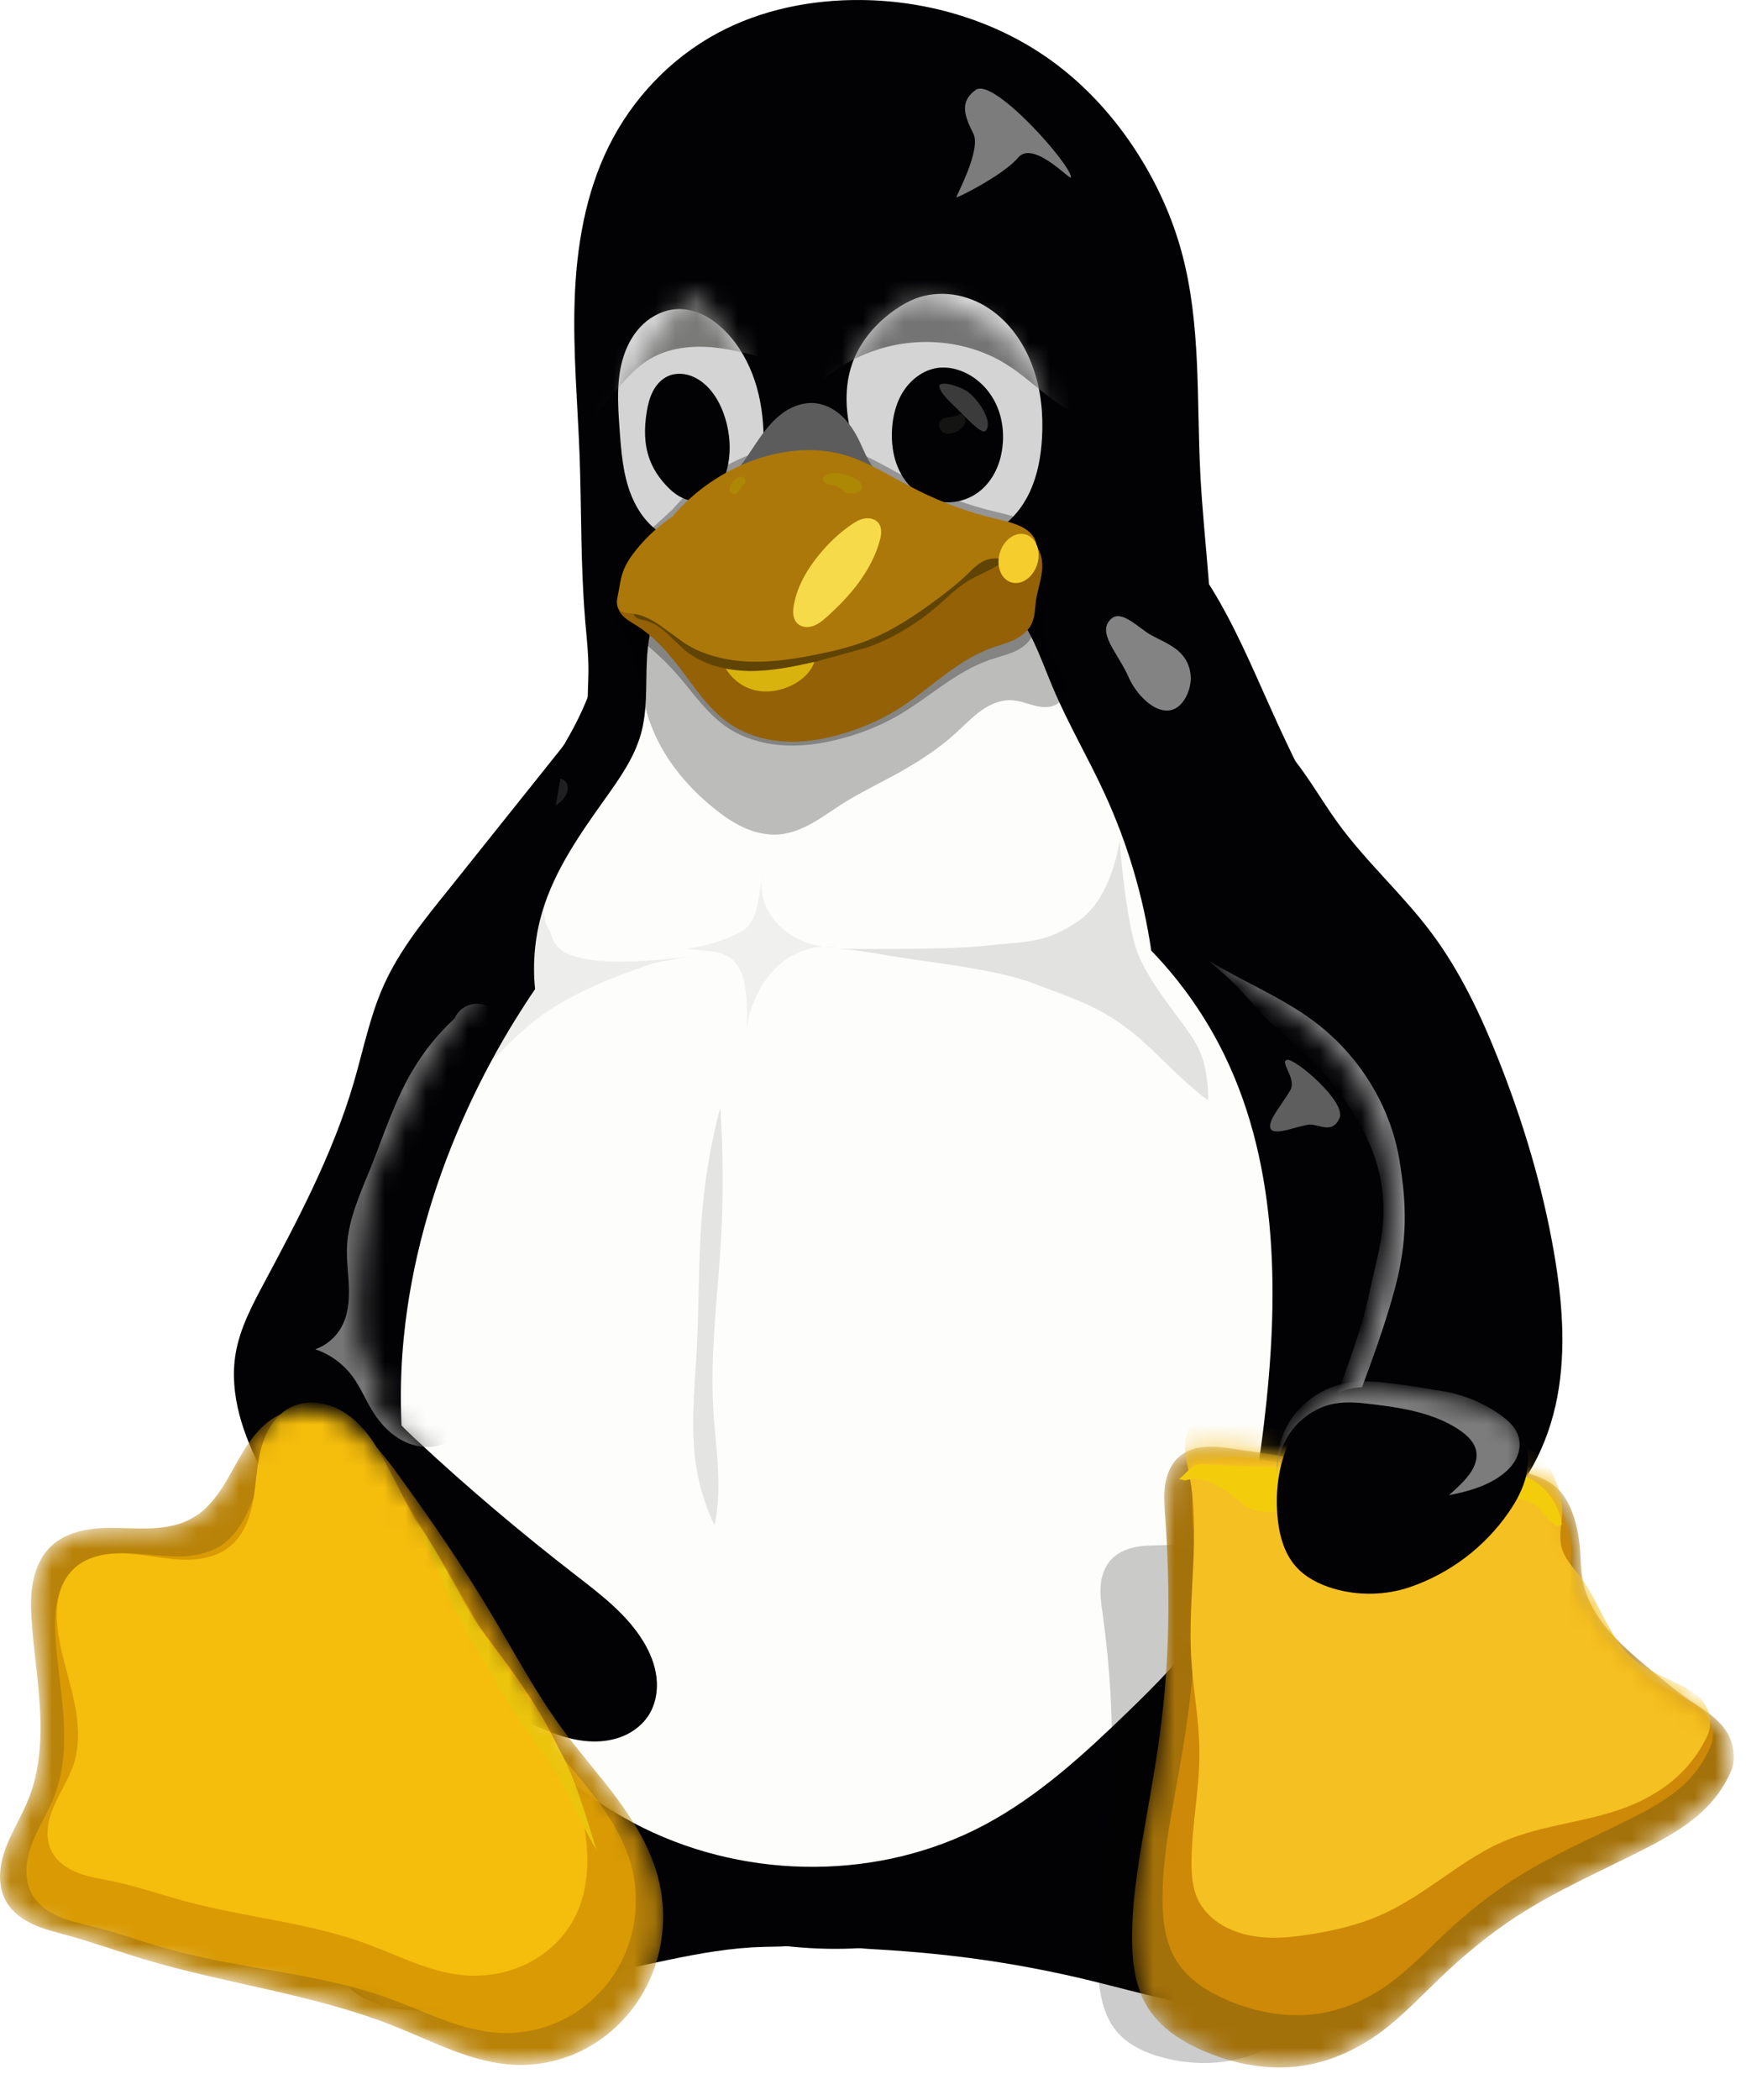
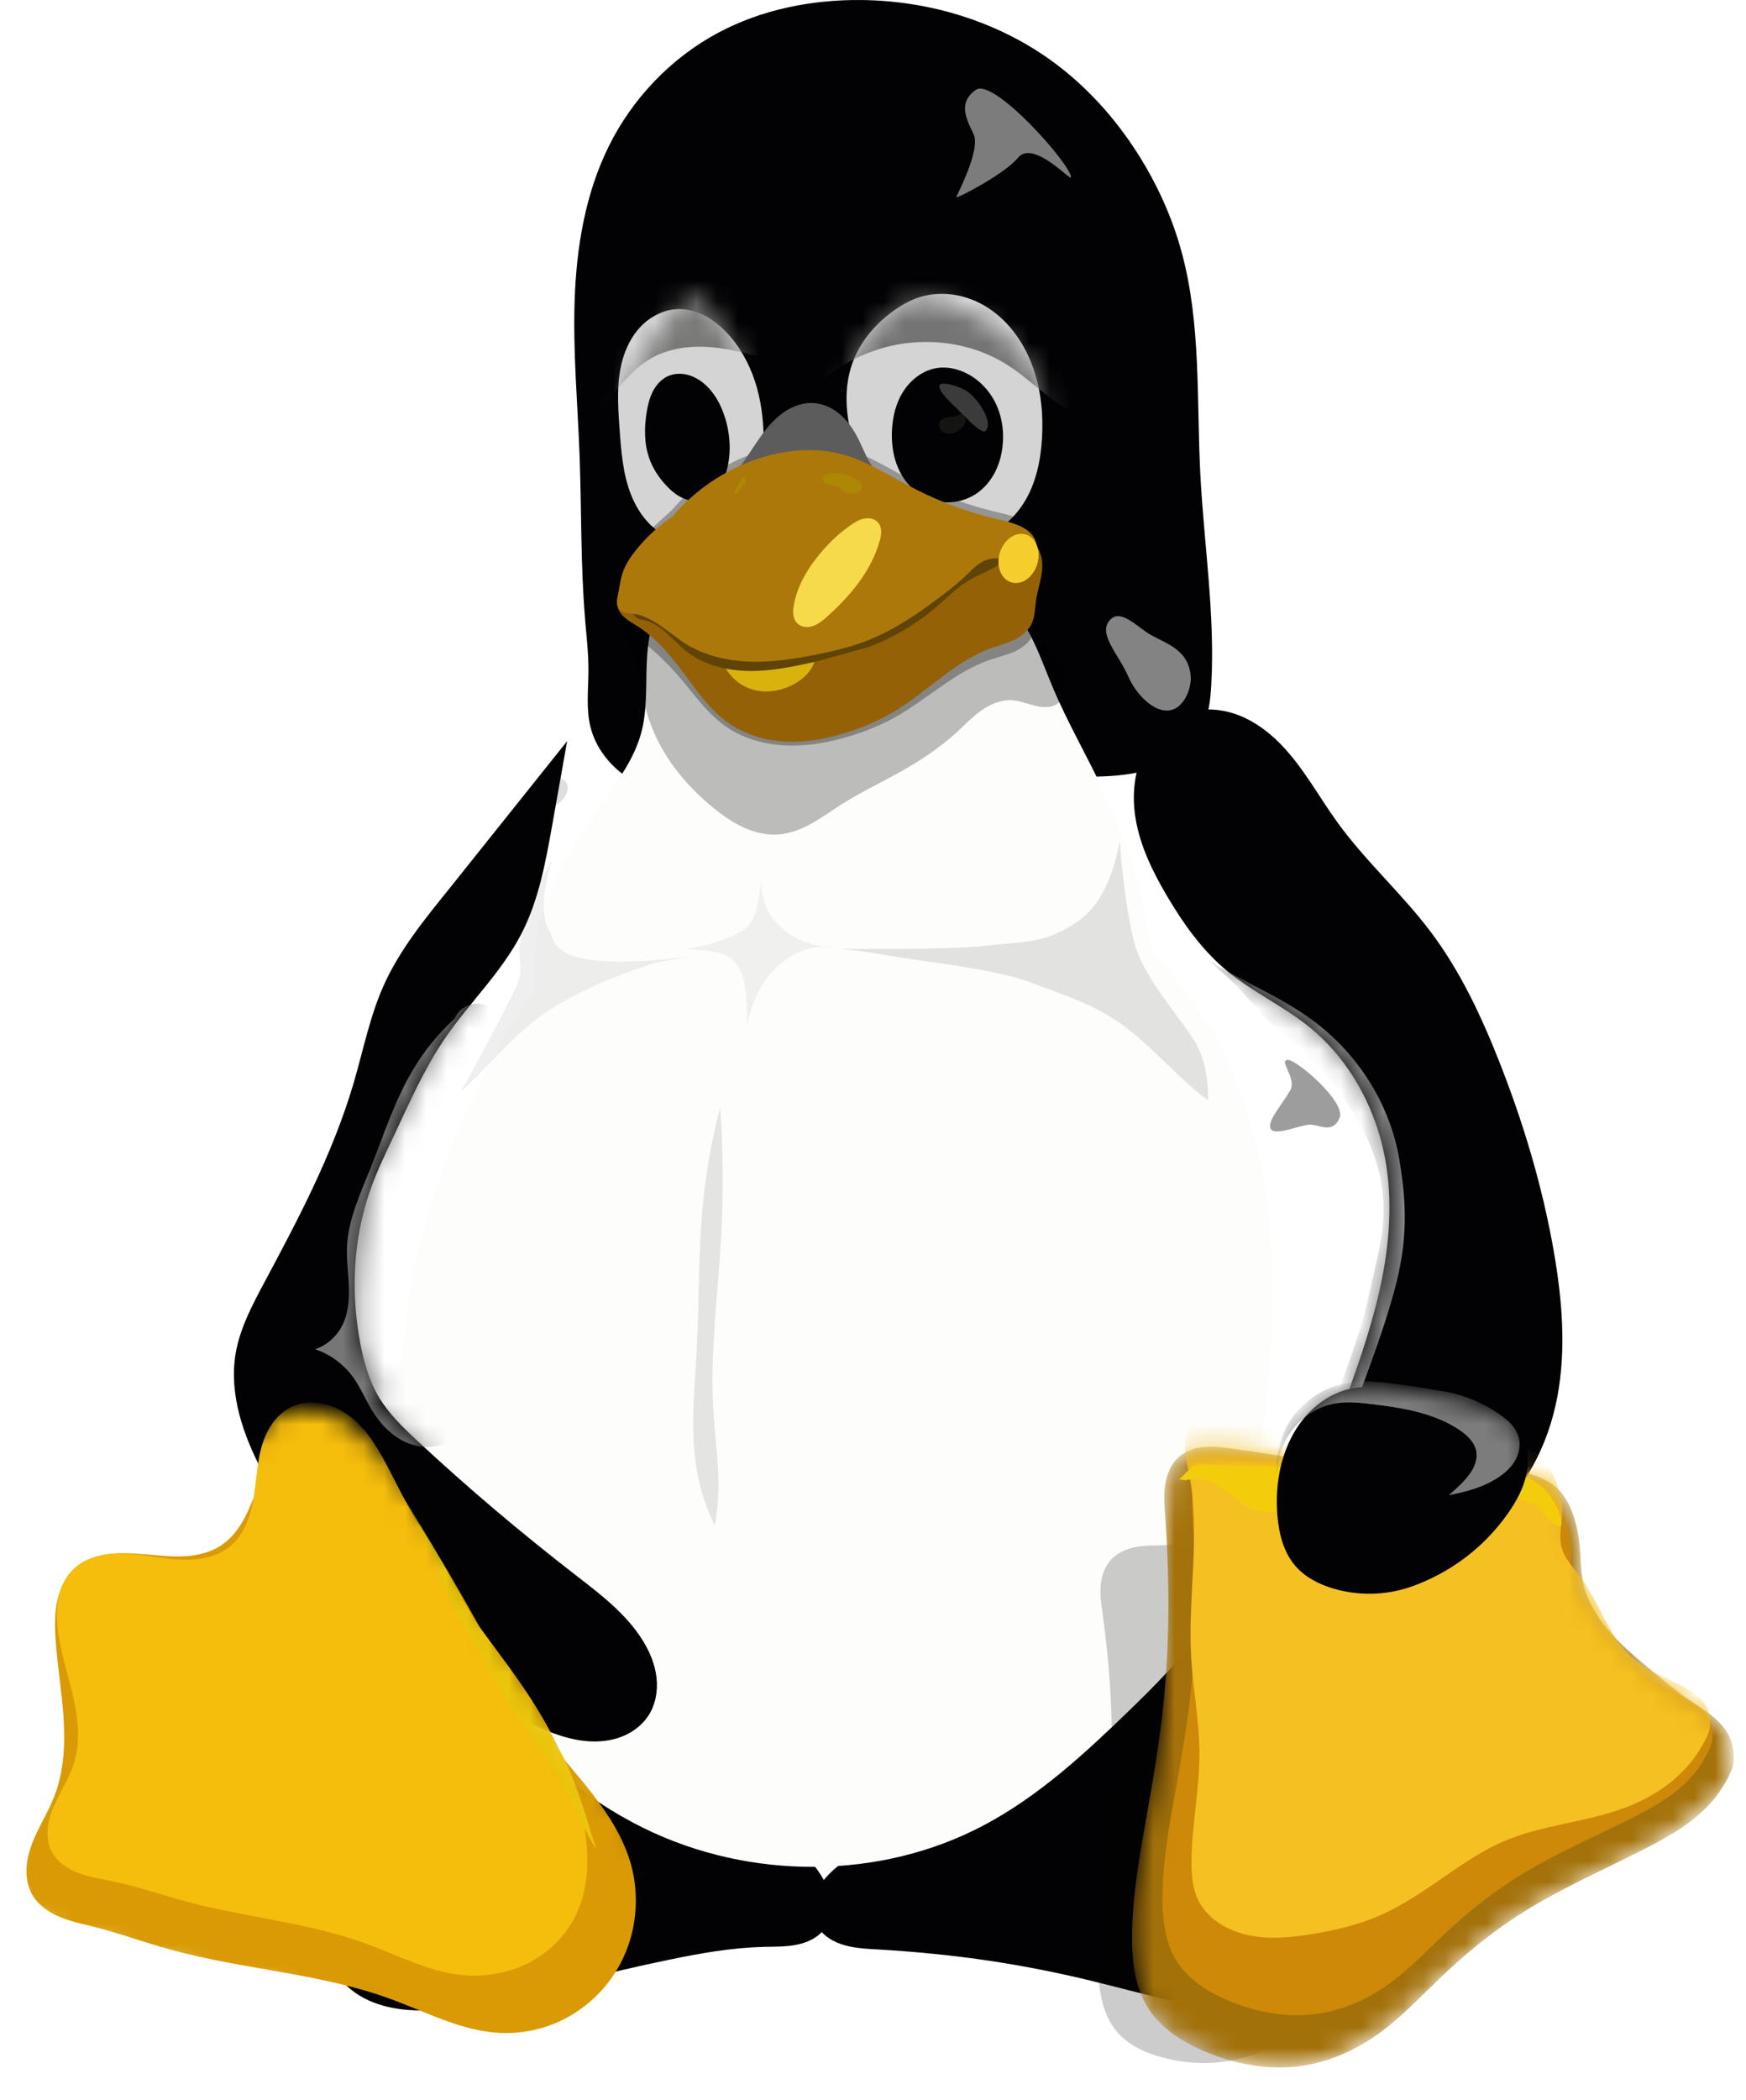
<svg xmlns="http://www.w3.org/2000/svg" width="84" height="101" viewBox="0 0 84 101" fill="none">
-   <path d="M61.436 34.743C62.526 37.116 63.742 39.43 64.823 41.808C66.904 46.384 68.484 51.215 69.141 56.198C69.797 61.181 69.512 66.327 67.955 71.105C66.195 76.499 62.854 81.297 58.76 85.224C53.917 89.87 47.7 93.452 40.995 93.716C36.625 93.888 32.275 92.639 28.405 90.602C25.153 88.891 22.185 86.61 19.816 83.8C17.448 80.991 15.689 77.646 14.874 74.062C13.871 69.649 14.325 64.965 15.843 60.702C16.929 57.653 18.538 54.814 19.683 51.788C20.935 48.48 21.634 44.949 23.293 41.826C24.796 38.994 27.05 36.575 28.248 33.602C28.963 31.826 29.273 29.918 29.735 28.059C30.197 26.201 30.844 24.329 32.102 22.886C33.618 21.146 35.899 20.203 38.191 19.938C40.483 19.674 42.803 20.031 45.052 20.544C46.843 20.953 48.612 21.46 50.343 22.075C51.82 22.601 53.283 23.213 54.561 24.122C56.301 25.36 57.627 27.104 58.683 28.961C59.739 30.818 60.547 32.802 61.439 34.743L61.436 34.743Z" fill="#020204" />
  <path d="M42.193 93.758C44.034 93.866 45.871 94.044 47.696 94.32C49.3 94.564 50.892 94.878 52.469 95.261C54.938 95.86 57.399 96.623 59.939 96.695C60.607 96.714 61.278 96.684 61.934 96.539C62.59 96.394 63.22 96.129 63.743 95.712C64.523 95.091 65.015 94.153 65.202 93.173C65.388 92.192 65.271 91.172 64.984 90.217C64.41 88.307 63.176 86.677 62.16 84.963C61.576 83.982 61.055 82.961 60.423 82.011C59.79 81.06 59.033 80.17 58.073 79.55C56.745 78.694 55.098 78.415 53.526 78.572C51.953 78.728 50.446 79.296 49.043 80.023C47.076 81.041 45.224 82.44 44.152 84.378C43.779 85.052 43.508 85.777 43.191 86.48C42.874 87.183 42.503 87.875 41.966 88.427C41.367 89.044 40.589 89.46 39.97 90.055C39.66 90.357 39.389 90.7 39.233 91.099C39.078 91.498 39.035 91.955 39.18 92.359C39.279 92.637 39.461 92.881 39.685 93.072C39.91 93.264 40.175 93.404 40.453 93.501C41.008 93.696 41.608 93.725 42.196 93.759L42.193 93.758Z" fill="#020204" />
  <path d="M36.72 93.64C35.186 93.675 33.667 93.95 32.168 94.26C30.731 94.557 29.301 94.888 27.882 95.26C25.487 95.889 23.09 96.642 20.614 96.695C19.963 96.708 19.307 96.673 18.672 96.526C18.037 96.379 17.422 96.117 16.913 95.711C16.135 95.09 15.64 94.154 15.457 93.177C15.274 92.198 15.386 91.18 15.669 90.226C16.237 88.318 17.456 86.685 18.453 84.962C19.02 83.983 19.52 82.965 20.133 82.014C20.746 81.063 21.484 80.171 22.429 79.549C23.717 78.702 25.323 78.415 26.857 78.566C28.392 78.717 29.862 79.283 31.215 80.022C33.125 81.065 34.869 82.501 35.973 84.373C36.748 85.689 37.195 87.194 38.101 88.423C38.588 89.085 39.205 89.657 39.607 90.372C39.81 90.73 39.959 91.124 39.993 91.534C40.027 91.944 39.943 92.37 39.712 92.71C39.559 92.935 39.348 93.118 39.112 93.252C38.875 93.386 38.614 93.474 38.348 93.53C37.813 93.641 37.267 93.623 36.723 93.637L36.72 93.64ZM28.146 29.744C27.931 27.15 27.979 24.542 27.885 21.94C27.792 19.439 27.562 16.939 27.646 14.437C27.732 11.893 28.158 9.316 29.291 7.029C30.424 4.743 32.263 2.809 34.508 1.599C36.617 0.461 39.049 -0.025 41.448 0.001C44.702 0.036 47.963 1.019 50.598 2.928C52.249 4.124 53.639 5.665 54.734 7.385C55.669 8.852 56.396 10.455 56.852 12.138C57.787 15.585 57.565 19.217 57.747 22.781C57.919 26.159 58.46 29.529 58.276 32.906C58.236 33.643 58.157 34.391 57.83 35.049C57.511 35.69 56.97 36.205 56.348 36.561C55.727 36.916 55.027 37.118 54.32 37.227C52.905 37.446 51.458 37.302 50.033 37.434C47.964 37.626 45.991 38.393 43.938 38.711C41.494 39.089 38.998 38.821 36.524 38.722C35.533 38.682 34.539 38.67 33.556 38.547C32.572 38.423 31.591 38.185 30.716 37.718C30.18 37.431 29.681 37.057 29.278 36.597C28.876 36.137 28.569 35.593 28.416 34.998C28.186 34.11 28.307 33.175 28.31 32.258C28.314 31.419 28.216 30.583 28.143 29.747L28.146 29.744Z" fill="#020204" />
  <path d="M32.04 28.744C31.69 29.183 31.461 29.711 31.323 30.256C31.186 30.8 31.135 31.363 31.113 31.924C31.071 33.046 31.139 34.19 30.842 35.273C30.524 36.431 29.813 37.434 29.116 38.412C27.909 40.106 26.689 41.843 26.094 43.836C25.734 45.042 25.614 46.32 25.743 47.573C24.393 49.556 23.223 51.663 22.255 53.859C20.786 57.187 19.779 60.73 19.424 64.35C18.991 68.782 19.558 73.341 21.308 77.437C22.573 80.398 24.46 83.108 26.893 85.218C28.13 86.291 29.504 87.206 30.977 87.928C36.069 90.431 42.362 90.436 47.37 87.768C49.987 86.373 52.196 84.334 54.325 82.271C55.608 81.028 56.884 79.756 57.863 78.262C59.746 75.386 60.402 71.89 60.81 68.477C61.523 62.507 61.546 56.202 58.929 50.79C58.025 48.923 56.829 47.212 55.387 45.722C55.004 43.118 54.247 40.568 53.147 38.176C52.354 36.451 51.383 34.808 50.647 33.058C50.344 32.34 50.077 31.604 49.745 30.9C49.413 30.197 48.995 29.52 48.431 28.98C47.855 28.428 47.136 28.037 46.378 27.787C45.619 27.537 44.821 27.423 44.025 27.383C42.429 27.302 40.831 27.511 39.236 27.448C37.965 27.398 36.699 27.175 35.43 27.25C34.795 27.287 34.161 27.4 33.572 27.64C32.983 27.879 32.44 28.248 32.044 28.744L32.04 28.744Z" fill="#FDFDFB" />
  <g filter="url(#filter0_f_73_1851)">
    <path d="M31.258 34.699C31.828 36.352 32.975 37.762 34.333 38.864C34.785 39.23 35.264 39.568 35.794 39.807C36.324 40.046 36.909 40.182 37.489 40.132C38.056 40.084 38.595 39.861 39.092 39.581C39.588 39.301 40.048 38.963 40.529 38.658C41.353 38.136 42.236 37.715 43.092 37.246C44.123 36.681 45.124 36.041 45.992 35.251C46.39 34.888 46.761 34.492 47.2 34.18C47.639 33.868 48.165 33.642 48.702 33.679C49.105 33.706 49.483 33.877 49.878 33.962C50.079 34.005 50.28 34.026 50.479 33.995C50.679 33.965 50.874 33.88 51.014 33.734C51.186 33.556 51.261 33.299 51.249 33.051C51.237 32.804 51.154 32.565 51.038 32.346C50.807 31.908 50.457 31.531 50.301 31.061C50.163 30.643 50.191 30.191 50.203 29.751C50.215 29.311 50.206 28.851 50.002 28.46C49.847 28.162 49.588 27.926 49.292 27.769C48.995 27.612 48.663 27.535 48.329 27.5C47.661 27.438 46.992 27.567 46.323 27.605C45.434 27.655 44.541 27.544 43.653 27.598C42.545 27.665 41.458 27.986 40.347 27.988C39.08 27.99 37.814 27.576 36.562 27.774C36.025 27.859 35.513 28.054 34.997 28.226C34.481 28.398 33.948 28.55 33.405 28.542C32.788 28.533 32.19 28.32 31.574 28.276C31.266 28.253 30.951 28.276 30.661 28.384C30.372 28.492 30.111 28.693 29.969 28.967C29.888 29.124 29.848 29.301 29.84 29.477C29.832 29.654 29.857 29.831 29.899 30.003C29.985 30.346 30.142 30.667 30.268 30.996C30.734 32.186 30.834 33.489 31.251 34.697L31.258 34.699Z" fill="black" fill-opacity="0.26" />
  </g>
  <g opacity="0.3" filter="url(#filter1_f_73_1851)">
    <path d="M29.669 29.988C30.776 30.673 31.77 31.512 32.604 32.471C33.378 33.36 34.037 34.368 35.048 35.027C35.762 35.492 36.619 35.754 37.489 35.833C38.511 35.927 39.544 35.776 40.529 35.509C41.442 35.262 42.324 34.914 43.134 34.455C44.673 33.58 45.959 32.298 47.653 31.724C48.023 31.598 48.409 31.509 48.767 31.354C49.124 31.199 49.459 30.967 49.63 30.639C49.798 30.324 49.788 29.96 49.841 29.614C49.898 29.244 50.026 28.886 50.097 28.517C50.167 28.149 50.175 27.755 50.003 27.417C49.86 27.136 49.6 26.915 49.3 26.774C49.001 26.633 48.664 26.569 48.328 26.554C47.657 26.523 46.993 26.682 46.324 26.738C45.437 26.813 44.544 26.707 43.654 26.732C42.546 26.763 41.455 26.994 40.348 27.042C39.086 27.097 37.827 26.913 36.563 26.872C36.017 26.854 35.467 26.863 34.928 26.95C34.39 27.038 33.861 27.204 33.405 27.482C32.964 27.753 32.603 28.12 32.198 28.435C31.996 28.593 31.78 28.739 31.544 28.85C31.308 28.961 31.049 29.036 30.784 29.048C30.648 29.054 30.51 29.043 30.376 29.063C30.263 29.08 30.155 29.118 30.058 29.174C29.961 29.23 29.877 29.303 29.811 29.39C29.745 29.476 29.698 29.573 29.674 29.676C29.648 29.779 29.646 29.885 29.666 29.989L29.669 29.988Z" fill="black" />
  </g>
  <path d="M32.551 14.87C31.955 14.902 31.385 15.178 30.948 15.585C30.512 15.992 30.205 16.526 30.016 17.093C29.638 18.225 29.723 19.453 29.808 20.641C29.886 21.719 29.966 22.818 30.37 23.821C30.572 24.323 30.855 24.792 31.233 25.182C31.612 25.571 32.088 25.865 32.612 25.996C33.104 26.119 33.629 26.094 34.112 25.942C34.596 25.79 35.038 25.514 35.4 25.16C35.929 24.642 36.285 23.966 36.489 23.255C36.693 22.544 36.751 21.798 36.74 21.059C36.727 20.134 36.606 19.205 36.317 18.326C36.027 17.448 35.565 16.618 34.92 15.954C34.608 15.633 34.251 15.35 33.849 15.152C33.446 14.954 32.997 14.842 32.55 14.867L32.551 14.87Z" fill="url(#paint0_radial_73_1851)" />
  <path d="M43.101 14.87C42.171 15.505 41.391 16.401 41.009 17.464C40.529 18.803 40.713 20.302 41.177 21.648C41.652 23.026 42.447 24.339 43.647 25.166C44.247 25.58 44.942 25.864 45.665 25.95C46.389 26.036 47.142 25.918 47.788 25.582C48.575 25.171 49.176 24.453 49.549 23.647C49.922 22.841 50.081 21.95 50.131 21.063C50.198 19.933 50.084 18.785 49.712 17.715C49.309 16.554 48.574 15.483 47.545 14.814C47.03 14.48 46.444 14.251 45.835 14.167C45.227 14.083 44.595 14.146 44.022 14.368C43.696 14.495 43.391 14.672 43.102 14.87L43.101 14.87Z" fill="url(#paint1_radial_73_1851)" />
  <g opacity="0.3" filter="url(#filter2_f_73_1851)">
    <path d="M32.353 24.507L30.634 26.076C30.331 26.38 30.028 26.706 29.892 27.113C29.772 27.475 29.795 27.867 29.735 28.245C29.715 28.374 29.685 28.502 29.684 28.633C29.683 28.698 29.692 28.764 29.71 28.826C29.729 28.889 29.761 28.948 29.806 28.996C29.88 29.075 29.986 29.118 30.092 29.14C30.199 29.161 30.308 29.164 30.416 29.175C30.904 29.228 31.353 29.464 31.757 29.743L32.945 30.608C33.859 31.189 34.951 31.447 36.033 31.488C37.115 31.529 38.195 31.364 39.257 31.151C40.1 30.983 40.942 30.783 41.742 30.467C42.968 29.984 44.073 29.24 45.129 28.451C45.608 28.093 46.081 27.724 46.512 27.308C46.658 27.167 46.8 27.02 46.957 26.891C47.113 26.762 47.287 26.65 47.481 26.587C47.776 26.493 48.096 26.52 48.401 26.571C48.631 26.609 48.861 26.661 49.094 26.651C49.211 26.646 49.328 26.626 49.436 26.583C49.544 26.539 49.644 26.472 49.718 26.382C49.815 26.261 49.867 26.111 49.866 25.956C49.867 25.803 49.819 25.651 49.742 25.519C49.586 25.255 49.318 25.076 49.037 24.952C48.654 24.781 48.239 24.698 47.83 24.598C46.577 24.296 45.358 23.849 44.203 23.275C43.629 22.99 43.071 22.674 42.505 22.371C41.924 22.06 41.332 21.761 40.701 21.569C39.291 21.142 37.749 21.282 36.357 21.766C34.811 22.302 33.413 23.259 32.352 24.506L32.353 24.507Z" fill="black" />
  </g>
  <path d="M35.352 22.736C35.944 22.071 36.348 21.26 36.917 20.575C37.201 20.232 37.529 19.92 37.915 19.698C38.301 19.477 38.749 19.35 39.193 19.389C39.686 19.431 40.148 19.677 40.509 20.016C40.871 20.355 41.139 20.786 41.353 21.23C41.558 21.657 41.721 22.113 42.016 22.485C42.33 22.881 42.772 23.152 43.171 23.463C43.37 23.619 43.561 23.788 43.719 23.985C43.877 24.183 44 24.413 44.05 24.661C44.1 24.914 44.078 25.177 43.988 25.419C43.901 25.66 43.752 25.879 43.566 26.057C43.196 26.413 42.692 26.606 42.183 26.678C41.165 26.822 40.136 26.518 39.109 26.547C38.069 26.576 37.053 26.944 36.013 26.905C35.493 26.886 34.966 26.759 34.539 26.462C34.323 26.315 34.141 26.124 34.005 25.901C33.87 25.679 33.788 25.423 33.779 25.163C33.771 24.915 33.829 24.668 33.928 24.44C34.027 24.212 34.167 24.004 34.324 23.812C34.638 23.428 35.022 23.107 35.352 22.736L35.352 22.736Z" fill="url(#paint2_radial_73_1851)" />
  <g filter="url(#filter3_f_73_1851)">
    <path d="M46.948 4.321C46.09 4.927 46.465 5.683 46.834 6.442C47.203 7.201 46.023 9.388 46.01 9.482C45.997 9.577 48.334 8.374 48.97 7.592C49.722 6.669 51.623 8.841 51.52 8.51C51.52 7.918 47.807 3.716 46.949 4.321H46.948Z" fill="#7C7C7C" />
  </g>
  <path d="M45.248 17.68C44.898 17.705 44.557 17.824 44.26 18.015C43.964 18.205 43.71 18.455 43.511 18.744C43.114 19.323 42.939 20.032 42.911 20.733C42.89 21.259 42.948 21.792 43.123 22.289C43.297 22.786 43.591 23.246 43.997 23.582C44.412 23.926 44.94 24.132 45.478 24.158C46.017 24.183 46.563 24.028 47.005 23.72C47.357 23.475 47.642 23.137 47.844 22.759C48.047 22.38 48.169 21.961 48.224 21.535C48.322 20.783 48.211 19.998 47.864 19.324C47.516 18.649 46.926 18.094 46.214 17.832C45.906 17.718 45.575 17.659 45.248 17.683V17.68Z" fill="#020204" />
  <g filter="url(#filter4_f_73_1851)">
    <path d="M46.082 19.975C45.792 20.089 45.334 20.017 45.207 20.302C45.131 20.471 45.238 20.748 45.409 20.817C45.754 20.958 46.29 20.703 46.429 20.357C46.49 20.206 46.398 19.969 46.249 19.905C46.194 19.882 46.138 19.952 46.083 19.974L46.082 19.975Z" fill="#141413" />
  </g>
  <g filter="url(#filter5_f_73_1851)">
    <path d="M47.411 20.727C47.799 20.339 47.135 19.308 46.616 18.886C46.24 18.581 45.147 18.261 45.193 18.593C45.24 18.927 45.729 19.352 46.062 19.677C46.468 20.077 47.227 20.912 47.411 20.727Z" fill="url(#paint3_linear_73_1851)" />
  </g>
  <mask id="mask0_73_1851" style="mask-type:luminance" maskUnits="userSpaceOnUse" x="40" y="14" width="11" height="12">
    <path d="M43.101 14.869C42.249 15.581 41.358 16.409 41.009 17.463C40.571 18.789 40.463 20.448 41.177 21.648C42.489 23.851 45.322 26.284 47.788 25.581C49.419 25.116 49.832 22.736 50.131 21.062C50.328 19.955 50.33 18.654 49.712 17.715C48.503 15.876 46.222 14.403 44.022 14.367C43.672 14.362 43.369 14.645 43.101 14.869Z" fill="white" />
  </mask>
  <g mask="url(#mask0_73_1851)">
    <path d="M39.587 18.258C40.388 17.594 41.311 17.094 42.305 16.786C44.343 16.156 46.657 16.405 48.457 17.547C49.079 17.941 49.633 18.431 50.211 18.887C50.789 19.343 51.403 19.771 52.097 20.015C52.472 20.147 52.873 20.224 53.269 20.183C53.627 20.145 53.972 20.011 54.268 19.808C54.564 19.604 54.812 19.333 54.998 19.026C55.37 18.411 55.49 17.665 55.425 16.949C55.297 15.518 54.489 14.254 53.813 12.986C53.601 12.589 53.399 12.185 53.143 11.815C52.359 10.678 51.11 9.928 49.801 9.489C48.492 9.05 47.108 8.891 45.737 8.718C45.126 8.641 44.508 8.561 43.896 8.635C43.193 8.719 42.532 9.003 41.846 9.178C41.52 9.262 41.189 9.321 40.866 9.414C40.543 9.508 40.226 9.638 39.963 9.848C39.58 10.155 39.339 10.614 39.234 11.094C39.13 11.574 39.154 12.073 39.23 12.558C39.384 13.527 39.746 14.474 39.712 15.454C39.688 16.128 39.477 16.789 39.503 17.463C39.51 17.664 39.538 17.857 39.586 18.049" fill="url(#paint4_linear_73_1851)" />
  </g>
  <g filter="url(#filter6_f_73_1851)">
    <path d="M46.333 12.112C46.174 12.313 46.029 12.531 45.915 12.772C46.633 12.926 47.321 13.222 47.934 13.63C49.12 14.418 50.021 15.57 50.653 16.851C50.8 16.688 50.935 16.513 51.051 16.318C50.416 14.983 49.496 13.776 48.269 12.96C47.679 12.569 47.022 12.273 46.334 12.114L46.333 12.112Z" fill="url(#paint5_linear_73_1851)" />
  </g>
  <g filter="url(#filter7_f_73_1851)">
    <path d="M32.484 12.767C32.403 12.765 32.324 12.773 32.243 12.776L32.085 12.786C32.558 12.829 33.029 12.956 33.456 13.147C34.038 13.408 34.552 13.781 35.004 14.205C35.842 14.99 36.465 15.959 36.887 16.987C36.784 16.21 36.55 15.457 36.196 14.758C36.031 14.567 35.86 14.379 35.674 14.205C35.222 13.781 34.708 13.409 34.126 13.148C33.617 12.919 33.05 12.777 32.483 12.767L32.484 12.767Z" fill="url(#paint6_linear_73_1851)" />
  </g>
  <path d="M31.115 19.807C30.99 20.559 30.985 21.348 31.244 22.064C31.411 22.538 31.696 22.967 32.038 23.336C32.262 23.578 32.516 23.798 32.813 23.94C33.11 24.082 33.454 24.143 33.774 24.063C34.068 23.989 34.327 23.798 34.517 23.562C34.707 23.325 34.834 23.042 34.925 22.752C35.191 21.895 35.149 20.957 34.884 20.099C34.691 19.474 34.371 18.871 33.87 18.45C33.632 18.249 33.352 18.092 33.049 18.019C32.745 17.947 32.416 17.964 32.132 18.093C31.817 18.236 31.573 18.509 31.413 18.816C31.253 19.123 31.171 19.465 31.114 19.807L31.115 19.807Z" fill="#020204" />
  <g filter="url(#filter8_f_73_1851)">
    <path d="M32.704 19.263C32.785 19.475 33.057 19.552 33.206 19.723C33.351 19.89 33.503 20.061 33.583 20.267C33.735 20.661 33.432 21.245 33.75 21.523C33.85 21.61 34.05 21.612 34.148 21.523C34.531 21.174 34.446 20.47 34.294 19.974C34.157 19.524 33.816 19.099 33.397 18.885C33.203 18.786 32.912 18.704 32.746 18.845C32.639 18.935 32.654 19.133 32.704 19.263Z" fill="url(#paint7_linear_73_1851)" />
  </g>
  <path d="M29.713 29.153C29.733 29.252 29.771 29.347 29.822 29.434C29.911 29.583 30.041 29.704 30.181 29.806C30.322 29.907 30.474 29.993 30.62 30.085C31.402 30.576 32.038 31.267 32.604 31.995C33.363 32.974 34.034 34.059 35.047 34.77C35.763 35.273 36.619 35.559 37.489 35.646C38.51 35.749 39.544 35.584 40.529 35.294C41.441 35.025 42.324 34.648 43.134 34.149C44.673 33.2 45.959 31.808 47.653 31.184C48.023 31.048 48.409 30.951 48.766 30.783C49.123 30.615 49.459 30.363 49.63 30.007C49.797 29.665 49.787 29.27 49.84 28.894C49.897 28.492 50.026 28.103 50.096 27.704C50.166 27.304 50.175 26.876 50.002 26.509C49.859 26.204 49.599 25.964 49.3 25.811C49 25.658 48.663 25.588 48.327 25.572C47.656 25.538 46.992 25.711 46.323 25.772C45.436 25.853 44.543 25.739 43.653 25.765C42.546 25.799 41.454 26.048 40.348 26.102C39.085 26.163 37.826 25.968 36.563 25.917C36.016 25.895 35.465 25.901 34.925 25.993C34.386 26.085 33.856 26.269 33.405 26.579C32.967 26.883 32.617 27.296 32.214 27.645C32.012 27.82 31.795 27.98 31.556 28.096C31.316 28.212 31.051 28.285 30.785 28.279C30.651 28.276 30.507 28.253 30.376 28.295C30.294 28.321 30.222 28.371 30.161 28.431C30.099 28.491 30.048 28.561 30.001 28.632C29.889 28.797 29.792 28.971 29.71 29.153L29.713 29.153Z" fill="url(#paint8_radial_73_1851)" />
  <g filter="url(#filter9_f_73_1851)">
    <path d="M34.668 30.513C34.543 31.054 34.623 31.621 34.891 32.106C35.16 32.591 35.599 32.959 36.123 33.14C36.785 33.361 37.531 33.252 38.15 32.93C38.508 32.742 38.836 32.479 39.044 32.132C39.149 31.958 39.218 31.765 39.246 31.564C39.273 31.363 39.255 31.156 39.184 30.967C39.107 30.759 38.97 30.576 38.801 30.432C38.631 30.289 38.431 30.185 38.221 30.116C37.8 29.977 37.347 29.974 36.904 29.995C36.232 30.027 35.564 30.112 34.906 30.247" fill="#D9B30D" />
  </g>
  <g filter="url(#filter10_f_73_1851)">
    <path d="M32.496 26.357L31.191 27.215C30.971 27.371 30.744 27.54 30.628 27.783C30.546 27.955 30.527 28.151 30.528 28.342C30.529 28.533 30.538 28.725 30.513 28.911C30.496 29.04 30.461 29.167 30.455 29.298C30.452 29.363 30.457 29.428 30.474 29.492C30.49 29.555 30.522 29.614 30.566 29.662C30.624 29.723 30.703 29.761 30.784 29.786C30.864 29.811 30.948 29.823 31.03 29.843C31.423 29.935 31.765 30.177 32.066 30.447L32.949 31.276C33.798 31.966 34.924 32.253 36.015 32.271C37.107 32.288 38.192 32.06 39.261 31.819L41.746 31.135C42.986 30.678 44.136 29.986 45.133 29.119C45.585 28.726 46.009 28.294 46.516 27.976C46.965 27.694 47.468 27.508 47.924 27.238C47.965 27.214 48.005 27.189 48.042 27.159C48.078 27.128 48.111 27.093 48.132 27.05C48.169 26.977 48.169 26.89 48.146 26.811C48.122 26.732 48.077 26.662 48.025 26.598C47.968 26.528 47.904 26.464 47.834 26.405C47.358 25.996 46.711 25.849 46.085 25.799C45.459 25.749 44.827 25.785 44.211 25.681C43.628 25.581 43.075 25.366 42.513 25.187C41.923 24.996 41.32 24.849 40.709 24.748C39.271 24.514 37.791 24.559 36.365 24.855C35.007 25.138 33.697 25.649 32.502 26.355L32.496 26.357Z" fill="#604405" />
  </g>
  <path d="M32.353 24.842C31.707 25.277 31.126 25.807 30.634 26.41C30.353 26.755 30.097 27.13 29.955 27.552C29.844 27.884 29.806 28.235 29.736 28.579C29.709 28.707 29.679 28.836 29.679 28.967C29.679 29.032 29.688 29.098 29.708 29.161C29.728 29.224 29.761 29.282 29.806 29.329C29.881 29.408 29.987 29.45 30.093 29.472C30.2 29.494 30.309 29.497 30.417 29.509C30.904 29.565 31.352 29.801 31.756 30.079L32.945 30.942C33.86 31.521 34.952 31.778 36.034 31.82C37.116 31.862 38.195 31.698 39.257 31.485C40.101 31.317 40.942 31.117 41.743 30.801C42.968 30.318 44.074 29.574 45.129 28.785C45.609 28.427 46.082 28.058 46.513 27.642C46.659 27.501 46.801 27.355 46.957 27.225C47.114 27.096 47.288 26.984 47.482 26.921C47.776 26.827 48.096 26.854 48.401 26.905C48.631 26.943 48.862 26.995 49.095 26.985C49.212 26.98 49.328 26.96 49.436 26.917C49.544 26.873 49.645 26.806 49.719 26.716C49.815 26.595 49.867 26.445 49.867 26.29C49.867 26.137 49.82 25.985 49.743 25.853C49.587 25.589 49.318 25.41 49.038 25.286C48.654 25.115 48.239 25.032 47.831 24.932C46.577 24.63 45.359 24.183 44.204 23.609C43.63 23.324 43.071 23.008 42.506 22.705C41.925 22.394 41.333 22.095 40.702 21.903C39.292 21.476 37.75 21.616 36.358 22.099C34.812 22.637 33.413 23.593 32.353 24.84L32.353 24.842Z" fill="url(#paint9_linear_73_1851)" />
  <g filter="url(#filter11_f_73_1851)">
    <path d="M42.261 25.152C42.185 25.056 42.077 24.989 41.96 24.955C41.843 24.921 41.717 24.921 41.597 24.938C41.356 24.979 41.14 25.105 40.939 25.248C40.367 25.641 39.861 26.127 39.42 26.663C38.836 27.373 38.354 28.194 38.192 29.099C38.166 29.251 38.147 29.407 38.166 29.561C38.185 29.715 38.244 29.867 38.354 29.977C38.45 30.073 38.58 30.132 38.715 30.151C38.849 30.171 38.988 30.152 39.116 30.108C39.374 30.021 39.588 29.841 39.79 29.66C40.907 28.661 41.917 27.462 42.321 26.018C42.361 25.873 42.396 25.725 42.395 25.575C42.393 25.424 42.354 25.27 42.261 25.152Z" fill="#F6DA4A" />
  </g>
  <g opacity="0.8" filter="url(#filter12_f_73_1851)">
    <path d="M39.587 23.083C39.664 23.331 40.065 23.29 40.296 23.409C40.499 23.514 40.662 23.743 40.891 23.75C41.109 23.756 41.448 23.674 41.477 23.458C41.514 23.173 41.097 22.991 40.829 22.887C40.484 22.752 40.041 22.684 39.718 22.864C39.644 22.905 39.562 23.002 39.588 23.083L39.587 23.083Z" fill="url(#paint10_radial_73_1851)" />
  </g>
  <g opacity="0.8" filter="url(#filter13_f_73_1851)">
-     <path d="M35.763 22.94C35.466 22.843 34.974 23.367 35.134 23.636C35.178 23.709 35.313 23.803 35.404 23.753C35.541 23.678 35.653 23.408 35.801 23.303C35.901 23.232 35.878 22.977 35.763 22.94L35.763 22.94Z" fill="url(#paint11_radial_73_1851)" />
+     <path d="M35.763 22.94C35.178 23.709 35.313 23.803 35.404 23.753C35.541 23.678 35.653 23.408 35.801 23.303C35.901 23.232 35.878 22.977 35.763 22.94L35.763 22.94Z" fill="url(#paint11_radial_73_1851)" />
  </g>
  <g filter="url(#filter14_f_73_1851)">
    <path d="M48.87 28.042C49.398 28.042 49.886 27.512 49.959 26.859C50.032 26.205 49.664 25.676 49.135 25.676C48.607 25.676 48.12 26.205 48.046 26.859C47.973 27.512 48.342 28.042 48.87 28.042Z" fill="url(#paint12_linear_73_1851)" />
  </g>
  <mask id="mask1_73_1851" style="mask-type:luminance" maskUnits="userSpaceOnUse" x="29" y="14" width="8" height="13">
    <path d="M32.551 14.87C31.282 16.473 29.7 18.782 29.809 20.644C29.918 22.505 31.101 25.308 32.612 25.999C34.123 26.691 34.538 26.004 35.4 25.163C36.263 24.321 36.693 22.703 36.741 21.062C36.79 19.421 35.725 17.072 34.92 15.957C34.115 14.843 33.82 13.266 32.55 14.87H32.551Z" fill="white" />
  </mask>
  <g mask="url(#mask1_73_1851)">
    <path d="M31.266 17.268C32.165 16.733 33.259 16.609 34.301 16.707C35.343 16.805 36.351 17.111 37.36 17.387C38.101 17.588 38.85 17.775 39.544 18.102C40.238 18.43 40.883 18.911 41.266 19.576L41.446 19.898C41.511 20.003 41.588 20.102 41.686 20.176C41.784 20.25 41.906 20.298 42.029 20.291C42.09 20.288 42.151 20.271 42.204 20.24C42.257 20.208 42.302 20.163 42.331 20.108C42.364 20.046 42.374 19.973 42.37 19.902C42.364 19.831 42.351 19.762 42.331 19.694C42.078 18.772 41.482 17.991 41.029 17.15L40.259 15.612C39.316 13.884 37.768 12.527 36.008 11.646C34.249 10.765 32.284 10.342 30.319 10.227C28.043 10.094 25.76 10.364 23.514 10.759C22.54 10.93 21.552 11.132 20.69 11.617C20.259 11.858 19.864 12.171 19.556 12.557C19.248 12.943 19.028 13.406 18.957 13.895C18.889 14.367 18.961 14.852 19.125 15.3C19.289 15.747 19.546 16.156 19.847 16.525C20.448 17.265 21.219 17.842 21.93 18.477C22.64 19.111 23.302 19.813 24.093 20.339C24.49 20.602 24.921 20.819 25.379 20.947C25.838 21.075 26.326 21.111 26.793 21.015C27.277 20.916 27.725 20.679 28.117 20.379C28.509 20.078 28.848 19.716 29.17 19.342C29.815 18.593 30.417 17.773 31.265 17.268L31.266 17.268Z" fill="url(#paint13_radial_73_1851)" />
  </g>
  <path d="M62.968 49.377C65.005 51.016 66.297 53.489 66.697 56.073C67.009 58.088 66.806 60.155 66.352 62.142C65.898 64.129 65.197 66.05 64.501 67.966C64.223 68.731 63.944 69.502 63.834 70.307C63.723 71.112 63.794 71.965 64.182 72.68C64.627 73.498 65.458 74.062 66.352 74.328C67.234 74.59 68.186 74.584 69.079 74.362C69.972 74.139 70.805 73.705 71.532 73.14C73.378 71.706 74.492 69.475 74.924 67.178C75.355 64.881 75.156 62.508 74.756 60.205C74.21 57.066 73.289 53.996 72.118 51.031C71.257 48.85 70.249 46.706 68.841 44.832C67.463 42.997 65.726 41.453 64.376 39.598C63.438 38.309 62.686 36.87 61.562 35.74C61 35.175 60.344 34.692 59.601 34.403C58.858 34.114 58.023 34.029 57.256 34.245C56.245 34.53 55.415 35.327 54.979 36.281C54.543 37.236 54.462 38.331 54.633 39.367C54.854 40.705 55.466 41.946 56.155 43.113C56.934 44.431 57.836 45.7 59.012 46.679C60.24 47.702 61.724 48.377 62.969 49.377L62.968 49.377Z" fill="#020204" />
  <mask id="mask2_73_1851" style="mask-type:luminance" maskUnits="userSpaceOnUse" x="54" y="34" width="22" height="41">
    <path d="M62.968 49.377C65.018 51.025 66.3 53.499 66.697 56.072C67.319 60.099 65.898 64.131 64.501 67.966C64.222 68.731 63.942 69.506 63.831 70.308C63.72 71.109 63.79 71.964 64.182 72.68C64.626 73.491 65.454 74.06 66.352 74.327C67.234 74.59 68.19 74.582 69.083 74.358C69.976 74.135 70.807 73.7 71.532 73.14C73.4 71.701 74.517 69.463 74.94 67.167C75.363 64.871 75.158 62.504 74.752 60.205C74.199 57.069 73.284 53.999 72.115 51.031C71.257 48.853 70.251 46.709 68.837 44.832C67.458 43.001 65.715 41.451 64.372 39.598C63.441 38.311 62.702 36.877 61.58 35.746C61.019 35.18 60.361 34.697 59.614 34.407C58.867 34.117 58.025 34.031 57.251 34.246C56.739 34.388 56.266 34.66 55.875 35.016C55.485 35.371 55.176 35.811 54.958 36.289C54.521 37.244 54.454 38.334 54.629 39.367C54.854 40.701 55.462 41.943 56.151 43.113C56.926 44.429 57.827 45.697 59.008 46.679C60.235 47.699 61.721 48.378 62.964 49.377" fill="white" />
  </mask>
  <g mask="url(#mask2_73_1851)">
    <g filter="url(#filter15_f_73_1851)">
      <path d="M58.174 46.22L58.685 46.68C59.935 47.703 60.601 48.851 61.868 49.852C63.941 51.491 66.046 54.319 66.453 56.902C66.77 58.917 66.35 60.011 65.837 62.387C65.325 64.763 63.871 68.127 63.086 70.418C62.772 71.332 63.72 70.955 63.596 71.918C63.533 72.391 63.529 72.869 63.584 73.343L63.608 73.068C63.759 71.755 64.161 70.492 64.599 69.254C65.442 66.87 66.41 64.534 67.078 62.088C67.745 59.642 67.67 57.882 67.323 55.78C66.885 53.137 65.347 50.697 63.17 49.086C61.629 47.947 59.814 47.216 58.175 46.22H58.174Z" fill="#838384" />
    </g>
  </g>
  <g opacity="0.25" filter="url(#filter16_f_73_1851)">
    <path d="M26.42 44.738C26.76 45.248 26.209 47.007 34.134 45.881C34.134 45.881 32.742 46.034 31.37 46.351C29.238 47.065 27.379 47.863 25.946 48.92C24.525 49.965 23.485 51.33 22.182 52.501C22.182 52.501 24.293 48.645 24.819 47.484C25.344 46.324 24.73 46.38 25.147 44.668C25.563 42.956 26.581 41.318 26.581 41.318C26.581 41.318 25.75 43.732 26.42 44.738V44.738Z" fill="url(#paint14_radial_73_1851)" />
  </g>
  <g opacity="0.42" filter="url(#filter17_f_73_1851)">
    <path d="M51.905 44.278C50.29 45.403 49.343 45.27 47.383 45.49C45.424 45.71 40.12 45.63 40.12 45.63C40.12 45.63 40.888 45.616 42.59 45.933C44.292 46.25 47.763 46.553 49.717 47.297C51.672 48.041 52.384 48.253 53.572 49.004C55.263 50.073 56.504 51.748 58.12 52.92C58.12 52.92 58.199 51.365 57.546 50.204C56.893 49.043 55.136 47.213 54.623 45.505C54.11 43.796 53.862 40.44 53.862 40.44C53.862 40.44 53.52 43.153 51.905 44.278L51.905 44.278Z" fill="url(#paint15_radial_73_1851)" />
  </g>
  <g opacity="0.2" filter="url(#filter18_f_73_1851)">
    <path d="M36.715 41.875L36.481 43.33C36.434 43.567 36.383 43.805 36.294 44.03C36.205 44.255 36.078 44.469 35.899 44.631C35.742 44.773 35.549 44.871 35.357 44.959C34.604 45.304 33.799 45.533 32.977 45.636L33.96 45.725C34.166 45.748 34.372 45.773 34.573 45.824C34.774 45.876 34.97 45.958 35.137 46.077C35.32 46.211 35.464 46.394 35.572 46.594C35.786 46.993 35.858 47.452 35.898 47.9C35.948 48.477 35.952 49.058 35.909 49.635C35.947 49.249 36.028 48.867 36.15 48.498C36.368 47.833 36.72 47.21 37.194 46.695C37.382 46.491 37.589 46.303 37.816 46.143C38.522 45.651 39.386 45.441 40.239 45.554C39.374 45.589 38.523 45.325 37.831 44.806C37.482 44.544 37.178 44.216 36.967 43.834C36.639 43.235 36.55 42.534 36.716 41.872L36.715 41.875Z" fill="url(#paint16_radial_73_1851)" />
  </g>
  <g opacity="0.1" filter="url(#filter19_f_73_1851)">
    <path d="M34.649 53.27C34.237 54.837 33.955 56.435 33.804 58.048C33.591 60.329 33.642 62.625 33.519 64.912C33.419 66.853 33.188 68.814 33.525 70.728C33.685 71.641 33.974 72.53 34.38 73.364C34.444 73.046 34.491 72.724 34.521 72.401C34.664 70.849 34.403 69.292 34.314 67.737C34.16 65.01 34.537 62.281 34.691 59.556C34.809 57.462 34.795 55.362 34.649 53.27L34.649 53.27Z" fill="black" />
  </g>
  <g filter="url(#filter20_f_73_1851)">
    <path d="M53.457 29.765C52.733 30.424 53.797 31.414 54.301 32.578C54.614 33.301 55.481 34.32 56.32 34.157C56.951 34.034 57.342 33.126 57.282 32.487C57.167 31.252 56.125 30.963 55.369 30.539C54.77 30.203 53.965 29.302 53.458 29.765L53.457 29.765Z" fill="#838384" />
  </g>
  <g opacity="0.2" filter="url(#filter21_f_73_1851)">
    <path d="M76.677 83.748C76.518 84.271 76.28 84.769 75.972 85.224C75.292 86.233 74.304 86.992 73.316 87.691C71.632 88.885 69.878 89.98 68.31 91.34C67.26 92.249 66.303 93.268 65.415 94.341C64.656 95.258 63.943 96.222 63.078 97.038C62.205 97.861 61.177 98.526 60.069 98.889C58.723 99.33 57.3 99.308 56.002 98.976C55.093 98.743 54.207 98.338 53.644 97.605C53.078 96.869 52.895 95.88 52.83 94.909C52.714 93.192 52.919 91.438 53.106 89.696C53.261 88.248 53.404 86.799 53.463 85.354C53.566 82.725 53.396 80.12 53.04 77.563C52.98 77.135 52.916 76.704 52.952 76.263C52.988 75.822 53.136 75.363 53.445 75.022C53.731 74.708 54.13 74.522 54.528 74.43C54.926 74.338 55.329 74.33 55.729 74.323C56.67 74.298 57.618 74.243 58.545 74.325C59.131 74.377 59.705 74.484 60.289 74.54C61.265 74.634 62.276 74.585 63.255 74.298C64.308 73.989 65.312 73.41 66.382 73.251C66.821 73.186 67.262 73.193 67.689 73.253C68.124 73.314 68.558 73.434 68.892 73.7C69.147 73.903 69.333 74.18 69.479 74.476C69.695 74.917 69.829 75.403 69.905 75.902C69.973 76.344 69.996 76.799 70.111 77.226C70.298 77.929 70.722 78.527 71.234 79.014C71.745 79.501 72.342 79.885 72.938 80.264C73.533 80.641 74.13 81.016 74.765 81.327C75.063 81.473 75.37 81.605 75.654 81.773C75.939 81.941 76.204 82.148 76.393 82.421C76.65 82.791 76.753 83.275 76.676 83.751" fill="url(#paint17_linear_73_1851)" />
  </g>
  <mask id="mask3_73_1851" style="mask-type:luminance" maskUnits="userSpaceOnUse" x="54" y="69" width="30" height="31">
    <path d="M83.355 85.001C83.659 85.536 82.829 86.135 82.412 86.587C81.494 87.582 80.253 88.228 79.1 88.937C77.12 90.153 74.875 90.913 72.934 92.189C71.634 93.044 70.481 94.105 69.299 95.116C68.287 95.981 67.464 97.082 66.342 97.799C65.221 98.516 63.984 99.19 62.664 99.356C61.063 99.557 59.359 99.27 57.877 98.632C56.841 98.185 55.815 97.5 55.212 96.546C54.605 95.587 54.522 94.358 54.464 93.224C54.361 91.196 54.92 89.188 55.193 87.175C55.421 85.5 55.813 83.847 55.95 82.162C56.197 79.102 55.688 76 56.057 72.953C56.175 71.97 55.996 70.723 56.73 70.059C57.412 69.442 58.548 69.684 59.468 69.704C60.588 69.727 61.688 70.022 62.779 70.278C63.467 70.44 64.117 70.75 64.811 70.884C65.963 71.106 67.143 71.241 68.315 71.203C69.582 71.161 70.804 70.602 72.072 70.612C72.591 70.616 73.118 70.706 73.607 70.88C74.103 71.055 74.607 71.283 74.987 71.648C75.277 71.926 75.466 72.303 75.616 72.675C75.841 73.232 75.916 73.84 76.007 74.433C76.088 74.96 75.956 75.527 76.146 76.026C76.758 77.633 78.012 78.947 79.234 80.158C79.817 80.805 80.582 81.341 81.298 81.774C82.058 82.234 82.76 82.594 83.126 83.386C83.347 83.883 82.944 84.644 83.355 85.001L83.355 85.001Z" fill="white" />
  </mask>
  <g mask="url(#mask3_73_1851)">
    <path d="M83.355 85.001C83.13 85.577 82.81 86.115 82.412 86.587C81.534 87.63 80.314 88.318 79.1 88.937C77.028 89.993 74.881 90.919 72.934 92.19C71.629 93.041 70.425 94.04 69.299 95.116C68.336 96.037 67.422 97.02 66.342 97.8C65.252 98.587 63.992 99.157 62.664 99.356C61.047 99.599 59.377 99.285 57.877 98.632C56.827 98.174 55.816 97.52 55.212 96.547C54.604 95.57 54.466 94.375 54.464 93.225C54.461 91.191 54.838 89.174 55.193 87.175C55.488 85.511 55.769 83.843 55.95 82.162C56.279 79.106 56.276 76.019 56.057 72.953C56.023 72.44 55.977 71.921 56.054 71.412C56.131 70.903 56.34 70.395 56.73 70.06C57.091 69.749 57.574 69.612 58.049 69.586C58.524 69.56 58.998 69.636 59.468 69.704C60.577 69.866 61.695 69.994 62.779 70.279C63.463 70.459 64.129 70.701 64.811 70.885C65.95 71.193 67.143 71.34 68.315 71.203C69.577 71.056 70.802 70.582 72.072 70.613C72.593 70.625 73.11 70.724 73.607 70.88C74.114 71.04 74.615 71.269 74.987 71.649C75.27 71.936 75.468 72.3 75.616 72.676C75.837 73.237 75.956 73.833 76.007 74.434C76.052 74.965 76.045 75.503 76.146 76.027C76.311 76.889 76.764 77.675 77.326 78.348C77.889 79.022 78.565 79.594 79.233 80.159C79.903 80.721 80.575 81.281 81.297 81.775C81.636 82.006 81.986 82.223 82.307 82.478C82.629 82.732 82.925 83.029 83.126 83.386C83.399 83.872 83.482 84.46 83.354 85.002L83.355 85.001Z" fill="url(#paint18_linear_73_1851)" />
  </g>
  <mask id="mask4_73_1851" style="mask-type:luminance" maskUnits="userSpaceOnUse" x="54" y="69" width="30" height="31">
    <path d="M83.355 85.001C83.659 85.536 82.829 86.135 82.412 86.587C81.494 87.582 80.253 88.228 79.1 88.937C77.12 90.153 74.875 90.913 72.934 92.189C71.634 93.044 70.481 94.105 69.299 95.116C68.287 95.981 67.464 97.082 66.342 97.799C65.221 98.516 63.984 99.19 62.664 99.356C61.063 99.557 59.359 99.27 57.877 98.632C56.841 98.185 55.815 97.5 55.212 96.546C54.605 95.587 54.522 94.358 54.464 93.224C54.361 91.196 54.92 89.188 55.193 87.175C55.421 85.5 55.813 83.847 55.95 82.162C56.197 79.102 55.688 76 56.057 72.953C56.175 71.97 55.996 70.723 56.73 70.059C57.412 69.442 58.548 69.684 59.468 69.704C60.588 69.727 61.688 70.022 62.779 70.278C63.467 70.44 64.117 70.75 64.811 70.884C65.963 71.106 67.143 71.241 68.315 71.203C69.582 71.161 70.804 70.602 72.072 70.612C72.591 70.616 73.118 70.706 73.607 70.88C74.103 71.055 74.607 71.283 74.987 71.648C75.277 71.926 75.466 72.303 75.616 72.675C75.841 73.232 75.916 73.84 76.007 74.433C76.088 74.96 75.956 75.527 76.146 76.026C76.758 77.633 78.012 78.947 79.234 80.158C79.817 80.805 80.582 81.341 81.298 81.774C82.058 82.234 82.76 82.594 83.126 83.386C83.347 83.883 82.944 84.644 83.355 85.001L83.355 85.001Z" fill="white" />
  </mask>
  <g mask="url(#mask4_73_1851)">
    <g filter="url(#filter22_f_73_1851)">
      <path d="M82.312 83.946C82.105 84.465 81.814 84.947 81.451 85.372C80.647 86.314 79.533 86.93 78.426 87.484C76.534 88.431 74.575 89.264 72.796 90.408C71.606 91.173 70.506 92.07 69.476 93.039C68.595 93.867 67.76 94.751 66.776 95.452C65.778 96.161 64.627 96.673 63.416 96.851C61.94 97.069 60.417 96.786 59.045 96.2C58.089 95.79 57.165 95.205 56.611 94.325C56.06 93.449 55.931 92.374 55.928 91.339C55.924 89.509 56.269 87.7 56.594 85.9C56.864 84.404 57.121 82.905 57.285 81.393C57.583 78.646 57.569 75.871 57.383 73.114C57.352 72.652 57.316 72.185 57.387 71.728C57.458 71.271 57.647 70.815 57.998 70.513C58.327 70.229 58.769 70.105 59.203 70.082C59.637 70.06 60.069 70.13 60.499 70.193C61.511 70.342 62.531 70.454 63.521 70.71C64.145 70.871 64.754 71.088 65.377 71.254C66.418 71.532 67.507 71.664 68.577 71.541C69.729 71.408 70.849 70.982 72.008 71.01C72.484 71.021 72.956 71.11 73.411 71.251C73.874 71.393 74.331 71.597 74.671 71.941C74.927 72.201 75.105 72.528 75.246 72.865C75.455 73.366 75.591 73.902 75.602 74.445C75.614 75.012 75.49 75.582 75.567 76.143C75.629 76.599 75.822 77.029 76.069 77.418C76.316 77.807 76.616 78.158 76.913 78.51C77.488 79.189 78.065 79.881 78.786 80.403C79.606 80.996 80.581 81.343 81.428 81.898C81.681 82.063 81.926 82.25 82.104 82.494C82.252 82.701 82.349 82.942 82.385 83.194C82.422 83.447 82.397 83.705 82.313 83.946H82.312Z" fill="#CD8907" />
    </g>
  </g>
  <mask id="mask5_73_1851" style="mask-type:luminance" maskUnits="userSpaceOnUse" x="54" y="69" width="30" height="31">
    <path d="M83.355 85.001C83.659 85.535 82.829 86.135 82.412 86.587C81.494 87.582 80.253 88.228 79.099 88.937C77.119 90.154 74.875 90.917 72.933 92.189C71.633 93.044 70.481 94.105 69.298 95.116C68.286 95.981 67.463 97.083 66.341 97.799C65.219 98.515 63.983 99.189 62.662 99.356C61.061 99.557 59.358 99.27 57.88 98.632C56.844 98.185 55.814 97.5 55.214 96.546C54.607 95.588 54.524 94.358 54.467 93.225C54.364 91.196 54.923 89.188 55.196 87.175C55.423 85.5 55.816 83.846 55.953 82.163C56.2 79.103 55.692 76.001 56.06 72.953C56.175 71.97 55.999 70.724 56.733 70.06C57.415 69.442 58.55 69.688 59.471 69.704C60.591 69.728 61.691 70.022 62.781 70.279C63.47 70.44 64.119 70.751 64.814 70.885C65.961 71.107 67.145 71.242 68.317 71.204C69.585 71.162 70.806 70.602 72.074 70.613C72.594 70.617 73.12 70.708 73.61 70.881C74.106 71.057 74.61 71.285 74.99 71.649C75.279 71.927 75.468 72.304 75.619 72.68C75.844 73.237 75.918 73.844 76.009 74.437C76.09 74.964 75.958 75.533 76.148 76.031C76.76 77.637 78.015 78.952 79.235 80.162C79.819 80.81 80.584 81.345 81.3 81.778C82.059 82.238 82.761 82.598 83.129 83.39C83.349 83.887 82.947 84.649 83.357 85.006L83.355 85.001Z" fill="white" />
  </mask>
  <g mask="url(#mask5_73_1851)">
    <g filter="url(#filter23_f_73_1851)">
      <path d="M82.194 83.362C81.964 83.883 81.665 84.37 81.31 84.801C80.486 85.803 79.374 86.493 78.202 86.935C76.273 87.664 74.168 87.761 72.274 88.591C71.12 89.097 70.082 89.859 69.03 90.579C68.18 91.161 67.311 91.722 66.378 92.129C65.324 92.589 64.202 92.847 63.078 93.028C62.362 93.144 61.638 93.228 60.915 93.188C60.192 93.148 59.467 92.978 58.83 92.61C58.346 92.331 57.912 91.928 57.653 91.406C57.366 90.827 57.316 90.146 57.323 89.489C57.341 87.737 57.716 86.005 57.704 84.253C57.694 82.728 57.393 81.223 57.306 79.702C57.139 76.775 57.767 73.798 57.214 70.927C57.126 70.467 57.007 70.008 57.012 69.539C57.015 69.304 57.051 69.069 57.133 68.851C57.215 68.634 57.348 68.437 57.525 68.299C57.674 68.184 57.85 68.114 58.031 68.082C58.212 68.05 58.397 68.056 58.579 68.085C58.942 68.141 59.288 68.284 59.641 68.389C60.651 68.69 61.719 68.683 62.746 68.91C63.391 69.053 64.015 69.286 64.653 69.461C65.724 69.749 66.841 69.879 67.94 69.749C69.122 69.611 70.277 69.182 71.465 69.213C71.952 69.226 72.436 69.316 72.905 69.457C73.375 69.597 73.845 69.795 74.2 70.154C74.456 70.413 74.64 70.744 74.79 71.086C75.008 71.586 75.16 72.13 75.157 72.681C75.155 72.969 75.111 73.254 75.085 73.54C75.059 73.825 75.051 74.119 75.12 74.396C75.188 74.674 75.331 74.927 75.496 75.155C75.66 75.383 75.846 75.592 76.015 75.816C76.49 76.442 76.83 77.171 77.2 77.874C77.57 78.578 77.985 79.274 78.57 79.78C79.365 80.47 80.398 80.745 81.284 81.29C81.545 81.449 81.796 81.636 81.978 81.892C82.125 82.098 82.221 82.34 82.259 82.596C82.296 82.852 82.274 83.114 82.193 83.359L82.194 83.362Z" fill="#F5C021" />
    </g>
  </g>
  <g filter="url(#filter24_f_73_1851)">
    <path d="M57.013 71.201C58.109 70.904 59.043 71.736 59.839 72.363C60.352 72.802 61.095 72.691 61.725 72.712C62.77 72.674 63.809 72.887 64.854 72.757C66.911 72.583 68.927 72.078 70.994 71.987C71.981 71.925 73.089 71.868 73.942 72.444C74.288 72.684 74.795 73.696 75.136 73.316C74.995 72.253 74.206 71.222 73.147 70.939C72.319 70.809 71.474 71.036 70.64 70.963C68.156 70.903 65.689 70.442 63.198 70.574C61.465 70.589 59.734 70.509 58.005 70.441C57.325 70.302 57.085 70.907 56.716 71.138" fill="url(#paint19_linear_73_1851)" />
  </g>
  <g opacity="0.75" filter="url(#filter25_f_73_1851)">
    <path d="M61.929 50.974C62.326 50.912 64.78 52.998 64.445 53.776C64.109 54.554 63.479 54.084 63.028 54.089C62.577 54.094 61.344 54.654 61.138 54.301C60.931 53.948 61.683 53.123 62.077 52.434C62.394 51.878 61.531 51.039 61.929 50.977L61.929 50.974Z" fill="#7C7C7C" />
  </g>
  <g opacity="0.25" filter="url(#filter26_f_73_1851)">
    <path d="M27.31 37.846C27.27 37.366 26.584 37.294 26.278 37.533C26.02 37.736 25.777 38.427 26 38.698C26.363 39.136 27.364 38.505 27.31 37.847L27.31 37.846Z" fill="#7C7C7C" />
  </g>
  <g opacity="0.35" filter="url(#filter27_f_73_1851)">
-     <path d="M71.799 72.871C71.611 72.502 71.268 72.227 70.885 72.067C70.503 71.907 70.083 71.856 69.669 71.859C68.84 71.866 68.017 72.082 67.192 72.01C66.495 71.95 65.833 71.688 65.15 71.522C64.448 71.355 63.703 71.288 63.006 71.475C62.261 71.677 61.603 72.175 61.192 72.829C60.829 73.404 60.656 74.085 60.603 74.763C60.549 75.442 60.607 76.124 60.676 76.802C60.725 77.292 60.781 77.782 60.899 78.261C61.018 78.74 61.202 79.206 61.49 79.605C61.906 80.18 62.522 80.589 63.188 80.835C64.286 81.237 65.495 81.216 66.579 80.776C68.474 79.954 70.077 78.478 71.054 76.659C71.404 76.007 71.676 75.313 71.852 74.595C71.921 74.31 71.976 74.019 71.979 73.725C71.981 73.431 71.93 73.132 71.796 72.871H71.799Z" fill="url(#paint20_radial_73_1851)" />
-   </g>
+     </g>
  <g opacity="0.35" filter="url(#filter28_f_73_1851)">
    <path d="M71.799 72.484C71.611 72.218 71.268 72.018 70.885 71.903C70.503 71.787 70.083 71.751 69.669 71.753C68.84 71.758 68.017 71.914 67.192 71.862C66.495 71.818 65.833 71.629 65.15 71.509C64.448 71.388 63.703 71.34 63.006 71.475C62.261 71.621 61.603 71.981 61.192 72.454C60.829 72.87 60.656 73.362 60.603 73.852C60.549 74.343 60.607 74.836 60.676 75.326C60.725 75.68 60.781 76.035 60.899 76.381C61.018 76.727 61.202 77.064 61.49 77.353C61.906 77.768 62.522 78.064 63.188 78.242C64.286 78.532 65.495 78.517 66.579 78.199C68.474 77.604 70.077 76.538 71.054 75.222C71.404 74.752 71.676 74.25 71.852 73.731C71.921 73.524 71.976 73.314 71.979 73.102C71.981 72.889 71.93 72.673 71.796 72.484H71.799Z" fill="url(#paint21_radial_73_1851)" />
  </g>
  <path d="M73.374 69.419C73.238 69.05 72.999 68.722 72.708 68.459C72.416 68.195 72.072 67.993 71.709 67.839C70.984 67.531 70.196 67.417 69.422 67.271L67.237 66.844C66.477 66.715 65.691 66.632 64.939 66.802C64.281 66.95 63.672 67.291 63.174 67.746C62.676 68.201 62.287 68.769 62.008 69.386C61.515 70.467 61.36 71.684 61.454 72.868C61.525 73.749 61.747 74.658 62.328 75.325C62.797 75.864 63.462 76.2 64.147 76.403C65.327 76.752 66.613 76.734 67.782 76.351C69.727 75.694 71.408 74.429 72.579 72.743C72.96 72.191 73.286 71.589 73.433 70.934C73.546 70.432 73.55 69.903 73.374 69.423V69.419Z" fill="#020204" />
  <mask id="mask6_73_1851" style="mask-type:luminance" maskUnits="userSpaceOnUse" x="61" y="66" width="13" height="11">
    <path d="M73.374 69.419C73.238 69.05 72.999 68.722 72.708 68.459C72.416 68.195 72.072 67.993 71.709 67.839C70.984 67.531 70.196 67.417 69.422 67.271L67.237 66.844C66.477 66.715 65.691 66.632 64.939 66.802C64.281 66.95 63.672 67.291 63.174 67.746C62.676 68.201 62.287 68.769 62.008 69.386C61.515 70.467 61.36 71.684 61.454 72.868C61.525 73.749 61.747 74.658 62.328 75.325C62.797 75.864 63.462 76.2 64.147 76.403C65.327 76.752 66.613 76.734 67.782 76.351C69.726 75.694 71.408 74.429 72.579 72.743C72.96 72.191 73.286 71.589 73.433 70.934C73.546 70.432 73.55 69.903 73.374 69.423" fill="white" />
  </mask>
  <g mask="url(#mask6_73_1851)">
    <g filter="url(#filter29_f_73_1851)">
      <path d="M65.351 66.45C65.168 66.46 64.987 66.481 64.807 66.513C63.645 66.719 62.582 67.453 61.983 68.469C61.56 69.193 61.367 70.028 61.428 70.864C61.453 70.281 61.606 69.71 61.889 69.2C62.369 68.336 63.238 67.684 64.211 67.506C64.814 67.396 65.427 67.463 66.031 67.537C66.611 67.61 67.196 67.686 67.768 67.81C68.652 68.001 69.527 68.295 70.268 68.814C70.441 68.934 70.603 69.072 70.739 69.232C70.875 69.393 70.981 69.58 71.022 69.787C71.081 70.089 70.995 70.407 70.844 70.676C70.694 70.944 70.488 71.18 70.268 71.397C70.091 71.573 69.902 71.743 69.714 71.909C70.571 71.743 71.439 71.508 72.151 71.01C72.452 70.799 72.725 70.546 72.904 70.225C73.083 69.904 73.159 69.516 73.071 69.159C73.012 68.918 72.881 68.696 72.716 68.51C72.551 68.324 72.354 68.171 72.151 68.029C71.254 67.401 70.205 66.998 69.118 66.868C68.422 66.74 67.719 66.631 67.016 66.543C66.466 66.474 65.904 66.418 65.352 66.449L65.351 66.45Z" fill="url(#paint22_radial_73_1851)" />
    </g>
  </g>
  <mask id="mask7_73_1851" style="mask-type:luminance" maskUnits="userSpaceOnUse" x="61" y="66" width="13" height="11">
    <path d="M73.374 69.419C73.238 69.05 72.999 68.722 72.708 68.459C72.416 68.195 72.072 67.993 71.709 67.839C70.984 67.531 70.196 67.417 69.422 67.271L67.237 66.844C66.477 66.715 65.691 66.632 64.939 66.802C64.281 66.95 63.672 67.291 63.174 67.746C62.676 68.201 62.287 68.769 62.008 69.386C61.515 70.467 61.36 71.684 61.454 72.868C61.525 73.749 61.747 74.658 62.328 75.325C62.797 75.864 63.462 76.2 64.147 76.403C65.327 76.752 66.613 76.734 67.782 76.351C69.726 75.694 71.408 74.429 72.579 72.743C72.96 72.191 73.286 71.589 73.433 70.934C73.546 70.432 73.55 69.903 73.374 69.423" fill="white" />
  </mask>
  <g mask="url(#mask7_73_1851)">
    <g filter="url(#filter30_f_73_1851)">
      <path d="M65.351 66.45C65.168 66.46 64.987 66.481 64.807 66.513C63.645 66.719 62.582 67.453 61.983 68.469C61.56 69.193 61.367 70.028 61.428 70.864C61.453 70.281 61.606 69.71 61.889 69.2C62.369 68.336 63.238 67.684 64.211 67.506C64.814 67.396 65.427 67.463 66.031 67.537C66.611 67.61 67.196 67.686 67.768 67.81C68.652 68.001 69.527 68.295 70.268 68.814C70.441 68.934 70.603 69.072 70.739 69.232C70.875 69.393 70.981 69.58 71.022 69.787C71.081 70.089 70.995 70.407 70.844 70.676C70.694 70.944 70.488 71.18 70.268 71.397C70.091 71.573 69.902 71.743 69.714 71.909C70.571 71.743 71.439 71.508 72.151 71.01C72.452 70.799 72.725 70.546 72.904 70.225C73.083 69.904 73.159 69.516 73.071 69.159C73.012 68.918 72.881 68.696 72.716 68.51C72.551 68.324 72.354 68.171 72.151 68.029C71.254 67.401 70.205 66.998 69.118 66.868C68.422 66.74 67.719 66.631 67.016 66.543C66.466 66.474 65.904 66.418 65.352 66.449L65.351 66.45Z" fill="url(#paint23_linear_73_1851)" />
    </g>
  </g>
  <path d="M27.285 35.645L21.62 42.736C20.438 44.202 19.227 45.68 18.457 47.399C17.796 48.876 17.483 50.481 17.029 52.035C16.515 53.8 15.816 55.506 15.031 57.168C14.306 58.703 13.508 60.202 12.708 61.699C12.126 62.789 11.535 63.902 11.333 65.12C11.174 66.083 11.266 67.076 11.512 68.021C11.757 68.966 12.148 69.865 12.595 70.734C14.492 74.442 17.339 77.637 20.71 80.082C22.24 81.191 23.879 82.15 25.598 82.936C26.529 83.361 27.511 83.74 28.534 83.758C29.046 83.767 29.563 83.683 30.032 83.477C30.5 83.271 30.919 82.94 31.198 82.511C31.54 81.982 31.656 81.326 31.587 80.701C31.519 80.075 31.275 79.478 30.947 78.94C30.144 77.627 28.884 76.677 27.668 75.736C25.044 73.703 22.505 71.558 20.076 69.295C19.39 68.656 18.704 67.997 18.225 67.192C17.758 66.407 17.506 65.514 17.335 64.617C16.866 62.157 16.987 59.568 17.824 57.208C18.151 56.285 18.584 55.403 19.001 54.517C19.724 52.981 20.41 51.415 21.361 50.009C22.545 48.258 24.128 46.776 25.093 44.895C25.908 43.309 26.238 41.524 26.553 39.768L27.285 35.645Z" fill="#020204" />
  <mask id="mask8_73_1851" style="mask-type:luminance" maskUnits="userSpaceOnUse" x="11" y="35" width="21" height="49">
    <path d="M27.138 35.707C27.138 35.707 25.429 37.831 24.495 39.137C23.56 40.443 22.574 41.363 21.62 42.735C20.666 44.108 19.155 45.893 18.457 47.398C17.759 48.904 17.68 50.423 17.029 52.034C16.378 53.646 15.791 55.596 15.031 57.168C14.271 58.739 13.233 60.41 12.708 61.699C12.182 62.988 11.433 63.615 11.333 65.12C11.233 66.624 11.14 67.903 12.595 70.734C14.051 73.564 18.365 78.1 20.71 80.081C23.055 82.062 23.853 82.499 25.598 82.935C27.343 83.37 30.236 83.939 31.198 82.51C32.16 81.081 31.958 80.513 30.947 78.94C29.935 77.366 29.332 77.165 27.668 75.735C26.004 74.306 21.429 70.757 20.075 69.295C18.721 67.833 17.697 68.153 18.224 67.192C18.752 66.23 17.486 65.849 17.335 64.616C17.079 62.526 17.651 58.357 17.823 57.208C17.996 56.059 18.233 56.229 19.001 54.517C19.769 52.804 20.381 51.63 21.361 50.009C22.34 48.388 24.248 46.619 25.093 44.895C25.938 43.171 26.266 41.306 26.553 39.767C26.84 38.228 27.138 35.707 27.138 35.707Z" fill="white" />
  </mask>
  <g mask="url(#mask8_73_1851)">
    <g opacity="0.95" filter="url(#filter31_f_73_1851)">
      <path d="M21.873 48.982C21.095 49.699 20.423 50.524 19.88 51.432C18.987 52.925 18.461 54.601 17.812 56.215C17.329 57.417 16.766 58.623 16.698 59.916C16.664 60.58 16.762 61.243 16.784 61.908C16.807 62.573 16.745 63.264 16.416 63.844C16.144 64.329 15.691 64.711 15.167 64.897C15.879 65.136 16.502 65.588 16.952 66.19C17.326 66.692 17.564 67.279 17.888 67.814C18.152 68.248 18.475 68.65 18.873 68.967C19.272 69.283 19.747 69.509 20.252 69.574C20.599 69.616 20.951 69.582 21.284 69.476C21.617 69.37 21.923 69.193 22.181 68.957C21.537 62.92 22.127 56.754 23.905 50.949C24.017 50.582 24.135 50.213 24.163 49.831C24.191 49.448 24.119 49.045 23.887 48.74C23.763 48.578 23.596 48.449 23.408 48.369C23.22 48.289 23.011 48.26 22.809 48.285C22.607 48.309 22.411 48.387 22.247 48.509C22.083 48.631 21.952 48.796 21.87 48.983L21.873 48.982Z" fill="#7C7C7C" />
    </g>
  </g>
  <mask id="mask9_73_1851" style="mask-type:luminance" maskUnits="userSpaceOnUse" x="0" y="67" width="32" height="33">
    <path d="M13.587 67.977C14.123 67.755 14.724 67.715 15.294 67.82C15.864 67.925 16.402 68.171 16.882 68.497C17.84 69.148 18.551 70.096 19.233 71.034C20.797 73.188 22.302 75.386 23.666 77.672C24.773 79.525 25.79 81.44 27.068 83.179C27.903 84.314 28.845 85.368 29.684 86.5C30.522 87.632 31.266 88.862 31.638 90.222C32.122 91.988 31.935 93.935 31.094 95.561C30.502 96.706 29.596 97.688 28.492 98.353C27.389 99.019 26.092 99.362 24.805 99.314C22.758 99.237 20.889 98.214 18.986 97.456C15.11 95.912 10.899 95.428 6.903 94.225C5.675 93.856 4.468 93.418 3.231 93.079C2.682 92.928 2.123 92.795 1.604 92.56C1.085 92.325 0.6 91.974 0.312 91.483C0.089 91.103 -0.006 90.656 0 90.216C0.006 89.775 0.109 89.34 0.259 88.926C0.559 88.098 1.044 87.348 1.371 86.53C1.905 85.195 2.001 83.723 1.929 82.286C1.857 80.849 1.624 79.426 1.525 77.992C1.482 77.351 1.465 76.702 1.587 76.071C1.709 75.441 1.981 74.825 2.443 74.379C2.87 73.969 3.436 73.725 4.015 73.604C4.595 73.483 5.192 73.478 5.784 73.491C6.376 73.504 6.969 73.535 7.56 73.487C8.15 73.439 8.742 73.306 9.257 73.013C9.745 72.734 10.145 72.318 10.476 71.863C10.808 71.408 11.075 70.91 11.35 70.419C11.624 69.928 11.908 69.438 12.268 69.005C12.627 68.571 13.068 68.194 13.588 67.978" fill="white" />
  </mask>
  <g mask="url(#mask9_73_1851)">
-     <path d="M13.587 67.977C14.123 67.755 14.724 67.715 15.294 67.82C15.864 67.925 16.402 68.171 16.882 68.497C17.84 69.148 18.551 70.096 19.233 71.034C20.797 73.188 22.302 75.386 23.666 77.672C24.773 79.525 25.79 81.44 27.068 83.179C27.903 84.314 28.845 85.368 29.684 86.5C30.522 87.632 31.266 88.862 31.638 90.222C32.122 91.988 31.935 93.935 31.094 95.561C30.502 96.706 29.596 97.688 28.492 98.353C27.389 99.019 26.092 99.362 24.805 99.314C22.758 99.237 20.889 98.214 18.986 97.456C15.11 95.912 10.899 95.428 6.903 94.225C5.675 93.856 4.468 93.418 3.231 93.079C2.682 92.928 2.123 92.795 1.604 92.56C1.085 92.325 0.6 91.974 0.312 91.483C0.089 91.103 -0.006 90.656 0 90.216C0.006 89.775 0.109 89.34 0.259 88.926C0.559 88.098 1.044 87.348 1.371 86.53C1.905 85.195 2.001 83.723 1.929 82.286C1.857 80.849 1.624 79.426 1.525 77.992C1.482 77.351 1.465 76.702 1.587 76.071C1.709 75.441 1.981 74.825 2.443 74.379C2.87 73.969 3.436 73.725 4.015 73.604C4.595 73.483 5.192 73.478 5.784 73.491C6.376 73.504 6.969 73.535 7.56 73.487C8.15 73.439 8.742 73.306 9.257 73.013C9.745 72.734 10.145 72.318 10.476 71.863C10.808 71.408 11.075 70.91 11.35 70.419C11.624 69.928 11.908 69.438 12.268 69.005C12.627 68.571 13.068 68.194 13.588 67.978L13.587 67.977Z" fill="url(#paint24_linear_73_1851)" />
    <g filter="url(#filter32_f_73_1851)">
      <path d="M14.431 68.901C14.919 68.705 15.467 68.683 15.979 68.799C16.491 68.915 16.966 69.167 17.381 69.484C18.21 70.125 18.787 71.029 19.34 71.918C20.669 74.071 21.968 76.247 23.195 78.468C24.125 80.139 25.011 81.846 26.153 83.382C26.911 84.4 27.776 85.333 28.549 86.34C29.323 87.346 30.012 88.442 30.354 89.664C30.795 91.24 30.616 92.978 29.854 94.429C29.302 95.474 28.469 96.345 27.449 96.943C26.426 97.538 25.254 97.827 24.072 97.776C22.198 97.69 20.487 96.754 18.723 96.119C15.341 94.892 11.676 94.728 8.207 93.769C6.964 93.432 5.751 92.982 4.502 92.667C3.949 92.527 3.386 92.413 2.861 92.192C2.336 91.97 1.841 91.626 1.556 91.132C1.344 90.765 1.26 90.333 1.273 89.909C1.286 89.485 1.393 89.072 1.54 88.672C1.842 87.88 2.317 87.166 2.622 86.371C3.083 85.175 3.14 83.859 3.055 82.58C2.969 81.301 2.747 80.033 2.669 78.753C2.634 78.18 2.629 77.601 2.744 77.04C2.86 76.479 3.105 75.936 3.513 75.53C3.954 75.091 4.564 74.853 5.179 74.759C5.793 74.665 6.419 74.706 7.038 74.761C7.657 74.816 8.278 74.886 8.899 74.849C9.52 74.812 10.15 74.66 10.663 74.311C11.131 73.995 11.482 73.533 11.749 73.04C12.016 72.546 12.207 72.017 12.41 71.494C12.614 70.971 12.835 70.449 13.154 69.988C13.474 69.527 13.903 69.116 14.428 68.905" fill="#D99A03" />
    </g>
    <g filter="url(#filter33_f_73_1851)">
      <path d="M13.981 67.685C14.453 67.451 15.008 67.403 15.526 67.508C16.043 67.614 16.523 67.867 16.93 68.197C17.745 68.855 18.262 69.8 18.744 70.724C19.851 72.845 20.881 75.013 22.205 77.011C23.166 78.458 24.274 79.811 25.245 81.253C26.562 83.209 27.634 85.361 28.076 87.666C28.373 89.216 28.363 90.887 27.616 92.287C27.124 93.206 26.328 93.963 25.386 94.432C24.444 94.9 23.363 95.095 22.31 95.002C20.651 94.856 19.145 94.04 17.584 93.472C14.815 92.463 11.821 92.222 8.97 91.46C7.768 91.139 6.594 90.725 5.372 90.474C4.834 90.361 4.286 90.28 3.773 90.086C3.26 89.892 2.774 89.571 2.511 89.096C2.327 88.762 2.264 88.372 2.292 87.993C2.32 87.614 2.433 87.245 2.582 86.894C2.879 86.193 3.318 85.55 3.552 84.825C3.892 83.759 3.752 82.603 3.498 81.515C3.243 80.427 2.876 79.359 2.763 78.248C2.713 77.753 2.714 77.248 2.827 76.763C2.94 76.278 3.171 75.813 3.533 75.465C3.999 75.017 4.652 74.794 5.301 74.732C5.95 74.669 6.604 74.755 7.25 74.847C7.895 74.939 8.544 75.044 9.196 75.011C9.848 74.978 10.511 74.811 11.021 74.412C11.526 74.017 11.843 73.43 12.025 72.822C12.208 72.214 12.267 71.579 12.341 70.95C12.416 70.32 12.508 69.685 12.753 69.099C12.997 68.513 13.409 67.972 13.985 67.686L13.981 67.685Z" fill="#F5BD0C" />
    </g>
    <g filter="url(#filter34_f_73_1851)">
      <path d="M19.89 72.981C20.762 74.559 21.294 76.37 22.16 77.961C22.956 79.424 23.861 80.931 24.67 82.281C25.03 82.882 25.869 83.805 26.718 85.239C27.488 86.537 28.264 88.351 28.699 88.96C28.449 88.246 27.936 86.333 27.323 84.969C26.754 83.693 26.085 82.966 25.674 82.281C24.865 80.931 23.995 79.718 23.164 78.431C22.017 76.656 21.143 74.671 19.89 72.982V72.981Z" fill="url(#paint25_linear_73_1851)" />
    </g>
  </g>
  <defs>
    <filter id="filter0_f_73_1851" x="28.966" y="26.611" width="23.156" height="14.404" filterUnits="userSpaceOnUse" color-interpolation-filters="sRGB">
      <feFlood flood-opacity="0" result="BackgroundImageFix" />
      <feBlend mode="normal" in="SourceGraphic" in2="BackgroundImageFix" result="shape" />
      <feGaussianBlur stdDeviation="0.436" result="effect1_foregroundBlur_73_1851" />
    </filter>
    <filter id="filter1_f_73_1851" x="29.269" y="26.167" width="21.258" height="10.078" filterUnits="userSpaceOnUse" color-interpolation-filters="sRGB">
      <feFlood flood-opacity="0" result="BackgroundImageFix" />
      <feBlend mode="normal" in="SourceGraphic" in2="BackgroundImageFix" result="shape" />
      <feGaussianBlur stdDeviation="0.192" result="effect1_foregroundBlur_73_1851" />
    </filter>
    <filter id="filter2_f_73_1851" x="29.101" y="20.731" width="21.348" height="11.346" filterUnits="userSpaceOnUse" color-interpolation-filters="sRGB">
      <feFlood flood-opacity="0" result="BackgroundImageFix" />
      <feBlend mode="normal" in="SourceGraphic" in2="BackgroundImageFix" result="shape" />
      <feGaussianBlur stdDeviation="0.292" result="effect1_foregroundBlur_73_1851" />
    </filter>
    <filter id="filter3_f_73_1851" x="45.151" y="3.403" width="7.232" height="6.944" filterUnits="userSpaceOnUse" color-interpolation-filters="sRGB">
      <feFlood flood-opacity="0" result="BackgroundImageFix" />
      <feBlend mode="normal" in="SourceGraphic" in2="BackgroundImageFix" result="shape" />
      <feGaussianBlur stdDeviation="0.429" result="effect1_foregroundBlur_73_1851" />
    </filter>
    <filter id="filter4_f_73_1851" x="45.075" y="19.794" width="1.479" height="1.169" filterUnits="userSpaceOnUse" color-interpolation-filters="sRGB">
      <feFlood flood-opacity="0" result="BackgroundImageFix" />
      <feBlend mode="normal" in="SourceGraphic" in2="BackgroundImageFix" result="shape" />
      <feGaussianBlur stdDeviation="0.053" result="effect1_foregroundBlur_73_1851" />
    </filter>
    <filter id="filter5_f_73_1851" x="44.969" y="18.23" width="2.78" height="2.747" filterUnits="userSpaceOnUse" color-interpolation-filters="sRGB">
      <feFlood flood-opacity="0" result="BackgroundImageFix" />
      <feBlend mode="normal" in="SourceGraphic" in2="BackgroundImageFix" result="shape" />
      <feGaussianBlur stdDeviation="0.111" result="effect1_foregroundBlur_73_1851" />
    </filter>
    <filter id="filter6_f_73_1851" x="45.852" y="12.049" width="5.263" height="4.866" filterUnits="userSpaceOnUse" color-interpolation-filters="sRGB">
      <feFlood flood-opacity="0" result="BackgroundImageFix" />
      <feBlend mode="normal" in="SourceGraphic" in2="BackgroundImageFix" result="shape" />
      <feGaussianBlur stdDeviation="0.032" result="effect1_foregroundBlur_73_1851" />
    </filter>
    <filter id="filter7_f_73_1851" x="32.027" y="12.709" width="4.917" height="4.335" filterUnits="userSpaceOnUse" color-interpolation-filters="sRGB">
      <feFlood flood-opacity="0" result="BackgroundImageFix" />
      <feBlend mode="normal" in="SourceGraphic" in2="BackgroundImageFix" result="shape" />
      <feGaussianBlur stdDeviation="0.029" result="effect1_foregroundBlur_73_1851" />
    </filter>
    <filter id="filter8_f_73_1851" x="32.446" y="18.55" width="2.196" height="3.259" filterUnits="userSpaceOnUse" color-interpolation-filters="sRGB">
      <feFlood flood-opacity="0" result="BackgroundImageFix" />
      <feBlend mode="normal" in="SourceGraphic" in2="BackgroundImageFix" result="shape" />
      <feGaussianBlur stdDeviation="0.11" result="effect1_foregroundBlur_73_1851" />
    </filter>
    <filter id="filter9_f_73_1851" x="34.225" y="29.6" width="5.418" height="4.041" filterUnits="userSpaceOnUse" color-interpolation-filters="sRGB">
      <feFlood flood-opacity="0" result="BackgroundImageFix" />
      <feBlend mode="normal" in="SourceGraphic" in2="BackgroundImageFix" result="shape" />
      <feGaussianBlur stdDeviation="0.193" result="effect1_foregroundBlur_73_1851" />
    </filter>
    <filter id="filter10_f_73_1851" x="30.129" y="24.274" width="18.357" height="8.322" filterUnits="userSpaceOnUse" color-interpolation-filters="sRGB">
      <feFlood flood-opacity="0" result="BackgroundImageFix" />
      <feBlend mode="normal" in="SourceGraphic" in2="BackgroundImageFix" result="shape" />
      <feGaussianBlur stdDeviation="0.162" result="effect1_foregroundBlur_73_1851" />
    </filter>
    <filter id="filter11_f_73_1851" x="37.795" y="24.563" width="4.964" height="5.96" filterUnits="userSpaceOnUse" color-interpolation-filters="sRGB">
      <feFlood flood-opacity="0" result="BackgroundImageFix" />
      <feBlend mode="normal" in="SourceGraphic" in2="BackgroundImageFix" result="shape" />
      <feGaussianBlur stdDeviation="0.182" result="effect1_foregroundBlur_73_1851" />
    </filter>
    <filter id="filter12_f_73_1851" x="39.536" y="22.708" width="1.99" height="1.089" filterUnits="userSpaceOnUse" color-interpolation-filters="sRGB">
      <feFlood flood-opacity="0" result="BackgroundImageFix" />
      <feBlend mode="normal" in="SourceGraphic" in2="BackgroundImageFix" result="shape" />
      <feGaussianBlur stdDeviation="0.024" result="effect1_foregroundBlur_73_1851" />
    </filter>
    <filter id="filter13_f_73_1851" x="35.056" y="22.881" width="0.856" height="0.934" filterUnits="userSpaceOnUse" color-interpolation-filters="sRGB">
      <feFlood flood-opacity="0" result="BackgroundImageFix" />
      <feBlend mode="normal" in="SourceGraphic" in2="BackgroundImageFix" result="shape" />
      <feGaussianBlur stdDeviation="0.024" result="effect1_foregroundBlur_73_1851" />
    </filter>
    <filter id="filter14_f_73_1851" x="47.891" y="25.529" width="2.224" height="2.659" filterUnits="userSpaceOnUse" color-interpolation-filters="sRGB">
      <feFlood flood-opacity="0" result="BackgroundImageFix" />
      <feBlend mode="normal" in="SourceGraphic" in2="BackgroundImageFix" result="shape" />
      <feGaussianBlur stdDeviation="0.073" result="effect1_foregroundBlur_73_1851" />
    </filter>
    <filter id="filter15_f_73_1851" x="57.59" y="45.635" width="10.578" height="28.293" filterUnits="userSpaceOnUse" color-interpolation-filters="sRGB">
      <feFlood flood-opacity="0" result="BackgroundImageFix" />
      <feBlend mode="normal" in="SourceGraphic" in2="BackgroundImageFix" result="shape" />
      <feGaussianBlur stdDeviation="0.292" result="effect1_foregroundBlur_73_1851" />
    </filter>
    <filter id="filter16_f_73_1851" x="21.886" y="41.022" width="12.544" height="11.775" filterUnits="userSpaceOnUse" color-interpolation-filters="sRGB">
      <feFlood flood-opacity="0" result="BackgroundImageFix" />
      <feBlend mode="normal" in="SourceGraphic" in2="BackgroundImageFix" result="shape" />
      <feGaussianBlur stdDeviation="0.148" result="effect1_foregroundBlur_73_1851" />
    </filter>
    <filter id="filter17_f_73_1851" x="39.633" y="39.952" width="18.978" height="13.456" filterUnits="userSpaceOnUse" color-interpolation-filters="sRGB">
      <feFlood flood-opacity="0" result="BackgroundImageFix" />
      <feBlend mode="normal" in="SourceGraphic" in2="BackgroundImageFix" result="shape" />
      <feGaussianBlur stdDeviation="0.244" result="effect1_foregroundBlur_73_1851" />
    </filter>
    <filter id="filter18_f_73_1851" x="32.641" y="41.536" width="7.934" height="8.435" filterUnits="userSpaceOnUse" color-interpolation-filters="sRGB">
      <feFlood flood-opacity="0" result="BackgroundImageFix" />
      <feBlend mode="normal" in="SourceGraphic" in2="BackgroundImageFix" result="shape" />
      <feGaussianBlur stdDeviation="0.168" result="effect1_foregroundBlur_73_1851" />
    </filter>
    <filter id="filter19_f_73_1851" x="32.729" y="52.65" width="2.661" height="21.334" filterUnits="userSpaceOnUse" color-interpolation-filters="sRGB">
      <feFlood flood-opacity="0" result="BackgroundImageFix" />
      <feBlend mode="normal" in="SourceGraphic" in2="BackgroundImageFix" result="shape" />
      <feGaussianBlur stdDeviation="0.31" result="effect1_foregroundBlur_73_1851" />
    </filter>
    <filter id="filter20_f_73_1851" x="52.826" y="29.25" width="4.848" height="5.311" filterUnits="userSpaceOnUse" color-interpolation-filters="sRGB">
      <feFlood flood-opacity="0" result="BackgroundImageFix" />
      <feBlend mode="normal" in="SourceGraphic" in2="BackgroundImageFix" result="shape" />
      <feGaussianBlur stdDeviation="0.193" result="effect1_foregroundBlur_73_1851" />
    </filter>
    <filter id="filter21_f_73_1851" x="51.837" y="72.246" width="25.823" height="27.936" filterUnits="userSpaceOnUse" color-interpolation-filters="sRGB">
      <feFlood flood-opacity="0" result="BackgroundImageFix" />
      <feBlend mode="normal" in="SourceGraphic" in2="BackgroundImageFix" result="shape" />
      <feGaussianBlur stdDeviation="0.48" result="effect1_foregroundBlur_73_1851" />
    </filter>
    <filter id="filter22_f_73_1851" x="53.88" y="68.031" width="30.569" height="30.941" filterUnits="userSpaceOnUse" color-interpolation-filters="sRGB">
      <feFlood flood-opacity="0" result="BackgroundImageFix" />
      <feBlend mode="normal" in="SourceGraphic" in2="BackgroundImageFix" result="shape" />
      <feGaussianBlur stdDeviation="1.024" result="effect1_foregroundBlur_73_1851" />
    </filter>
    <filter id="filter23_f_73_1851" x="55.399" y="66.447" width="28.491" height="28.365" filterUnits="userSpaceOnUse" color-interpolation-filters="sRGB">
      <feFlood flood-opacity="0" result="BackgroundImageFix" />
      <feBlend mode="normal" in="SourceGraphic" in2="BackgroundImageFix" result="shape" />
      <feGaussianBlur stdDeviation="0.807" result="effect1_foregroundBlur_73_1851" />
    </filter>
    <filter id="filter24_f_73_1851" x="56.511" y="70.216" width="18.83" height="3.39" filterUnits="userSpaceOnUse" color-interpolation-filters="sRGB">
      <feFlood flood-opacity="0" result="BackgroundImageFix" />
      <feBlend mode="normal" in="SourceGraphic" in2="BackgroundImageFix" result="shape" />
      <feGaussianBlur stdDeviation="0.103" result="effect1_foregroundBlur_73_1851" />
    </filter>
    <filter id="filter25_f_73_1851" x="60.12" y="49.991" width="5.338" height="5.409" filterUnits="userSpaceOnUse" color-interpolation-filters="sRGB">
      <feFlood flood-opacity="0" result="BackgroundImageFix" />
      <feBlend mode="normal" in="SourceGraphic" in2="BackgroundImageFix" result="shape" />
      <feGaussianBlur stdDeviation="0.491" result="effect1_foregroundBlur_73_1851" />
    </filter>
    <filter id="filter26_f_73_1851" x="25.638" y="37.126" width="1.948" height="1.992" filterUnits="userSpaceOnUse" color-interpolation-filters="sRGB">
      <feFlood flood-opacity="0" result="BackgroundImageFix" />
      <feBlend mode="normal" in="SourceGraphic" in2="BackgroundImageFix" result="shape" />
      <feGaussianBlur stdDeviation="0.137" result="effect1_foregroundBlur_73_1851" />
    </filter>
    <filter id="filter27_f_73_1851" x="59.363" y="70.144" width="13.834" height="12.197" filterUnits="userSpaceOnUse" color-interpolation-filters="sRGB">
      <feFlood flood-opacity="0" result="BackgroundImageFix" />
      <feBlend mode="normal" in="SourceGraphic" in2="BackgroundImageFix" result="shape" />
      <feGaussianBlur stdDeviation="0.609" result="effect1_foregroundBlur_73_1851" />
    </filter>
    <filter id="filter28_f_73_1851" x="60.109" y="70.921" width="12.342" height="8.001" filterUnits="userSpaceOnUse" color-interpolation-filters="sRGB">
      <feFlood flood-opacity="0" result="BackgroundImageFix" />
      <feBlend mode="normal" in="SourceGraphic" in2="BackgroundImageFix" result="shape" />
      <feGaussianBlur stdDeviation="0.236" result="effect1_foregroundBlur_73_1851" />
    </filter>
    <filter id="filter29_f_73_1851" x="60.978" y="66.001" width="12.569" height="6.347" filterUnits="userSpaceOnUse" color-interpolation-filters="sRGB">
      <feFlood flood-opacity="0" result="BackgroundImageFix" />
      <feBlend mode="normal" in="SourceGraphic" in2="BackgroundImageFix" result="shape" />
      <feGaussianBlur stdDeviation="0.22" result="effect1_foregroundBlur_73_1851" />
    </filter>
    <filter id="filter30_f_73_1851" x="60.978" y="66.001" width="12.569" height="6.347" filterUnits="userSpaceOnUse" color-interpolation-filters="sRGB">
      <feFlood flood-opacity="0" result="BackgroundImageFix" />
      <feBlend mode="normal" in="SourceGraphic" in2="BackgroundImageFix" result="shape" />
      <feGaussianBlur stdDeviation="0.22" result="effect1_foregroundBlur_73_1851" />
    </filter>
    <filter id="filter31_f_73_1851" x="14.682" y="47.791" width="9.972" height="22.285" filterUnits="userSpaceOnUse" color-interpolation-filters="sRGB">
      <feFlood flood-opacity="0" result="BackgroundImageFix" />
      <feBlend mode="normal" in="SourceGraphic" in2="BackgroundImageFix" result="shape" />
      <feGaussianBlur stdDeviation="0.243" result="effect1_foregroundBlur_73_1851" />
    </filter>
    <filter id="filter32_f_73_1851" x="-0.41" y="67.047" width="32.682" height="32.416" filterUnits="userSpaceOnUse" color-interpolation-filters="sRGB">
      <feFlood flood-opacity="0" result="BackgroundImageFix" />
      <feBlend mode="normal" in="SourceGraphic" in2="BackgroundImageFix" result="shape" />
      <feGaussianBlur stdDeviation="0.841" result="effect1_foregroundBlur_73_1851" />
    </filter>
    <filter id="filter33_f_73_1851" x="1.251" y="66.42" width="28.041" height="29.639" filterUnits="userSpaceOnUse" color-interpolation-filters="sRGB">
      <feFlood flood-opacity="0" result="BackgroundImageFix" />
      <feBlend mode="normal" in="SourceGraphic" in2="BackgroundImageFix" result="shape" />
      <feGaussianBlur stdDeviation="0.517" result="effect1_foregroundBlur_73_1851" />
    </filter>
    <filter id="filter34_f_73_1851" x="19.732" y="72.823" width="9.126" height="16.296" filterUnits="userSpaceOnUse" color-interpolation-filters="sRGB">
      <feFlood flood-opacity="0" result="BackgroundImageFix" />
      <feBlend mode="normal" in="SourceGraphic" in2="BackgroundImageFix" result="shape" />
      <feGaussianBlur stdDeviation="0.079" result="effect1_foregroundBlur_73_1851" />
    </filter>
    <radialGradient id="paint0_radial_73_1851" cx="0" cy="0" r="1" gradientUnits="userSpaceOnUse" gradientTransform="translate(1283.72 1885.19) rotate(-2.41) scale(83.308 203.908)">
      <stop stop-color="#FEFEFC" />
      <stop offset="0.757" stop-color="#FEFEFC" />
      <stop offset="1" stop-color="#D4D4D4" />
    </radialGradient>
    <radialGradient id="paint1_radial_73_1851" cx="0" cy="0" r="1" gradientUnits="userSpaceOnUse" gradientTransform="translate(2311.68 1974.45) rotate(-1.81) scale(149.15 215.536)">
      <stop stop-color="#FEFEFC" />
      <stop offset="0.757" stop-color="#FEFEFC" />
      <stop offset="1" stop-color="#D4D4D4" />
    </radialGradient>
    <radialGradient id="paint2_radial_73_1851" cx="0" cy="0" r="1" gradientUnits="userSpaceOnUse" gradientTransform="translate(2466.72 -652.202) rotate(-36.008) scale(136.646 90.649)">
      <stop stop-color="#020204" />
      <stop offset="0.734" stop-color="#020204" />
      <stop offset="1" stop-color="#5C5C5C" />
    </radialGradient>
    <linearGradient id="paint3_linear_73_1851" x1="752.875" y1="324.035" x2="768.295" y2="342.566" gradientUnits="userSpaceOnUse">
      <stop stop-color="#949494" stop-opacity="0.392" />
      <stop offset="0.5" stop-color="#949494" />
      <stop offset="1" stop-color="#949494" stop-opacity="0.392" />
    </linearGradient>
    <linearGradient id="paint4_linear_73_1851" x1="1459.37" y1="1399.07" x2="1738.17" y2="1628.08" gradientUnits="userSpaceOnUse">
      <stop stop-color="#747474" />
      <stop offset="0.125" stop-color="#8C8C8C" />
      <stop offset="0.25" stop-color="#A4A4A4" />
      <stop offset="0.5" stop-color="#D4D4D4" />
      <stop offset="0.619" stop-color="#D4D4D4" />
      <stop offset="1" stop-color="#7C7C7C" />
    </linearGradient>
    <linearGradient id="paint5_linear_73_1851" x1="125.571" y1="512.384" x2="193.108" y2="581.479" gradientUnits="userSpaceOnUse">
      <stop stop-color="#646464" stop-opacity="0" />
      <stop offset="0.306" stop-color="#646464" stop-opacity="0.583" />
      <stop offset="0.47" stop-color="#646464" />
      <stop offset="0.728" stop-color="#646464" stop-opacity="0.257" />
      <stop offset="1" stop-color="#646464" stop-opacity="0" />
    </linearGradient>
    <linearGradient id="paint6_linear_73_1851" x1="-91.661" y1="462.892" x2="-35.309" y2="524.64" gradientUnits="userSpaceOnUse">
      <stop stop-color="#646464" stop-opacity="0" />
      <stop offset="0.306" stop-color="#646464" stop-opacity="0.583" />
      <stop offset="0.47" stop-color="#646464" />
      <stop offset="0.728" stop-color="#646464" stop-opacity="0.257" />
      <stop offset="1" stop-color="#646464" stop-opacity="0" />
    </linearGradient>
    <linearGradient id="paint7_linear_73_1851" x1="320.818" y1="391.058" x2="340.005" y2="412.435" gradientUnits="userSpaceOnUse">
      <stop stop-color="#757574" stop-opacity="0" />
      <stop offset="0.263" stop-color="#757574" />
      <stop offset="0.5" stop-color="#757574" />
      <stop offset="1" stop-color="#757574" stop-opacity="0" />
    </linearGradient>
    <radialGradient id="paint8_radial_73_1851" cx="0" cy="0" r="1" gradientUnits="userSpaceOnUse" gradientTransform="translate(6123.78 -990.704) rotate(-22.428) scale(643.82 223.675)">
      <stop stop-color="#D2940A" />
      <stop offset="0.751" stop-color="#D89C08" />
      <stop offset="0.866" stop-color="#B67E07" />
      <stop offset="1" stop-color="#946106" />
    </radialGradient>
    <linearGradient id="paint9_linear_73_1851" x1="975.612" y1="1633.01" x2="2115.61" y2="1615.31" gradientUnits="userSpaceOnUse">
      <stop stop-color="#AD780A" />
      <stop offset="0.12" stop-color="#D89E08" />
      <stop offset="0.255" stop-color="#EDB80B" />
      <stop offset="0.392" stop-color="#EBC80D" />
      <stop offset="0.527" stop-color="#F5D838" />
      <stop offset="0.769" stop-color="#F6D811" />
      <stop offset="1" stop-color="#F5CD31" />
    </linearGradient>
    <radialGradient id="paint10_radial_73_1851" cx="0" cy="0" r="1" gradientUnits="userSpaceOnUse" gradientTransform="translate(186.851 108.343) scale(6.124 1.875)">
      <stop stop-color="#3A2903" />
      <stop offset="0.555" stop-color="#735208" />
      <stop offset="1" stop-color="#AC8C04" />
    </radialGradient>
    <radialGradient id="paint11_radial_73_1851" cx="0" cy="0" r="1" gradientUnits="userSpaceOnUse" gradientTransform="translate(83.158 155.954) scale(1.169 1.385)">
      <stop stop-color="#3A2903" />
      <stop offset="0.555" stop-color="#735208" />
      <stop offset="1" stop-color="#AC8C04" />
    </radialGradient>
    <linearGradient id="paint12_linear_73_1851" x1="471.431" y1="397.184" x2="472.644" y2="403.478" gradientUnits="userSpaceOnUse">
      <stop stop-color="#F5CE2D" />
      <stop offset="1" stop-color="#D79B08" />
    </linearGradient>
    <radialGradient id="paint13_radial_73_1851" cx="0" cy="0" r="1" gradientUnits="userSpaceOnUse" gradientTransform="translate(1323.08 66.554) rotate(-9.349) scale(169.899 72.876)">
      <stop stop-color="#C8C8C8" />
      <stop offset="1" stop-color="#797978" />
    </radialGradient>
    <radialGradient id="paint14_radial_73_1851" cx="0" cy="0" r="1" gradientUnits="userSpaceOnUse" gradientTransform="translate(-2673.04 1924.78) rotate(180) scale(228.653 233.821)">
      <stop />
      <stop offset="1" stop-opacity="0.25" />
    </radialGradient>
    <radialGradient id="paint15_radial_73_1851" cx="0" cy="0" r="1" gradientUnits="userSpaceOnUse" gradientTransform="translate(5562.86 2291.02) scale(493.114 260.949)">
      <stop />
      <stop offset="1" stop-opacity="0.25" />
    </radialGradient>
    <radialGradient id="paint16_radial_73_1851" cx="0" cy="0" r="1" gradientUnits="userSpaceOnUse" gradientTransform="translate(1937.13 1907.13) scale(78.749 90.02)">
      <stop />
      <stop offset="1" stop-opacity="0.25" />
    </radialGradient>
    <linearGradient id="paint17_linear_73_1851" x1="728.961" y1="8500.38" x2="833.283" y2="9215.77" gradientUnits="userSpaceOnUse">
      <stop />
      <stop offset="1" stop-opacity="0" />
    </linearGradient>
    <linearGradient id="paint18_linear_73_1851" x1="12851" y1="11162.8" x2="14306.1" y2="8875.34" gradientUnits="userSpaceOnUse">
      <stop stop-color="#3E2A06" />
      <stop offset="1" stop-color="#AD780A" />
    </linearGradient>
    <linearGradient id="paint19_linear_73_1851" x1="888.633" y1="933.364" x2="887.944" y2="971.747" gradientUnits="userSpaceOnUse">
      <stop stop-color="#F3CD0C" />
      <stop offset="1" stop-color="#F3CD0C" stop-opacity="0" />
    </linearGradient>
    <radialGradient id="paint20_radial_73_1851" cx="0" cy="0" r="1" gradientUnits="userSpaceOnUse" gradientTransform="translate(4252.53 5549.67) rotate(15) scale(260.034 233.733)">
      <stop stop-color="#110800" />
      <stop offset="0.591" stop-color="#A65A00" stop-opacity="0.8" />
      <stop offset="1" stop-color="#FF921E" stop-opacity="0" />
    </radialGradient>
    <radialGradient id="paint21_radial_73_1851" cx="0" cy="0" r="1" gradientUnits="userSpaceOnUse" gradientTransform="translate(4252.53 4031.8) rotate(10.963) scale(255.843 171.74)">
      <stop stop-color="#110800" />
      <stop offset="0.591" stop-color="#A65A00" stop-opacity="0.8" />
      <stop offset="1" stop-color="#FF921E" stop-opacity="0" />
    </radialGradient>
    <radialGradient id="paint22_radial_73_1851" cx="0" cy="0" r="1" gradientUnits="userSpaceOnUse" gradientTransform="translate(1578.89 994.085) rotate(23.522) scale(94.337 20.395)">
      <stop stop-color="#7C7C7C" />
      <stop offset="1" stop-color="#7C7C7C" stop-opacity="0.33" />
    </radialGradient>
    <linearGradient id="paint23_linear_73_1851" x1="4252.54" y1="1594.26" x2="4287.4" y2="1591.16" gradientUnits="userSpaceOnUse">
      <stop stop-color="#7C7C7C" />
      <stop offset="1" stop-color="#7C7C7C" stop-opacity="0.33" />
    </linearGradient>
    <linearGradient id="paint24_linear_73_1851" x1="3928.04" y1="9582.45" x2="5426.21" y2="12123.7" gradientUnits="userSpaceOnUse">
      <stop stop-color="#B98309" />
      <stop offset="1" stop-color="#382605" />
    </linearGradient>
    <linearGradient id="paint25_linear_73_1851" x1="1526.6" y1="5221.48" x2="1816.14" y2="5521.97" gradientUnits="userSpaceOnUse">
      <stop stop-color="#EBC40C" />
      <stop offset="1" stop-color="#EBC40C" stop-opacity="0" />
    </linearGradient>
  </defs>
</svg>